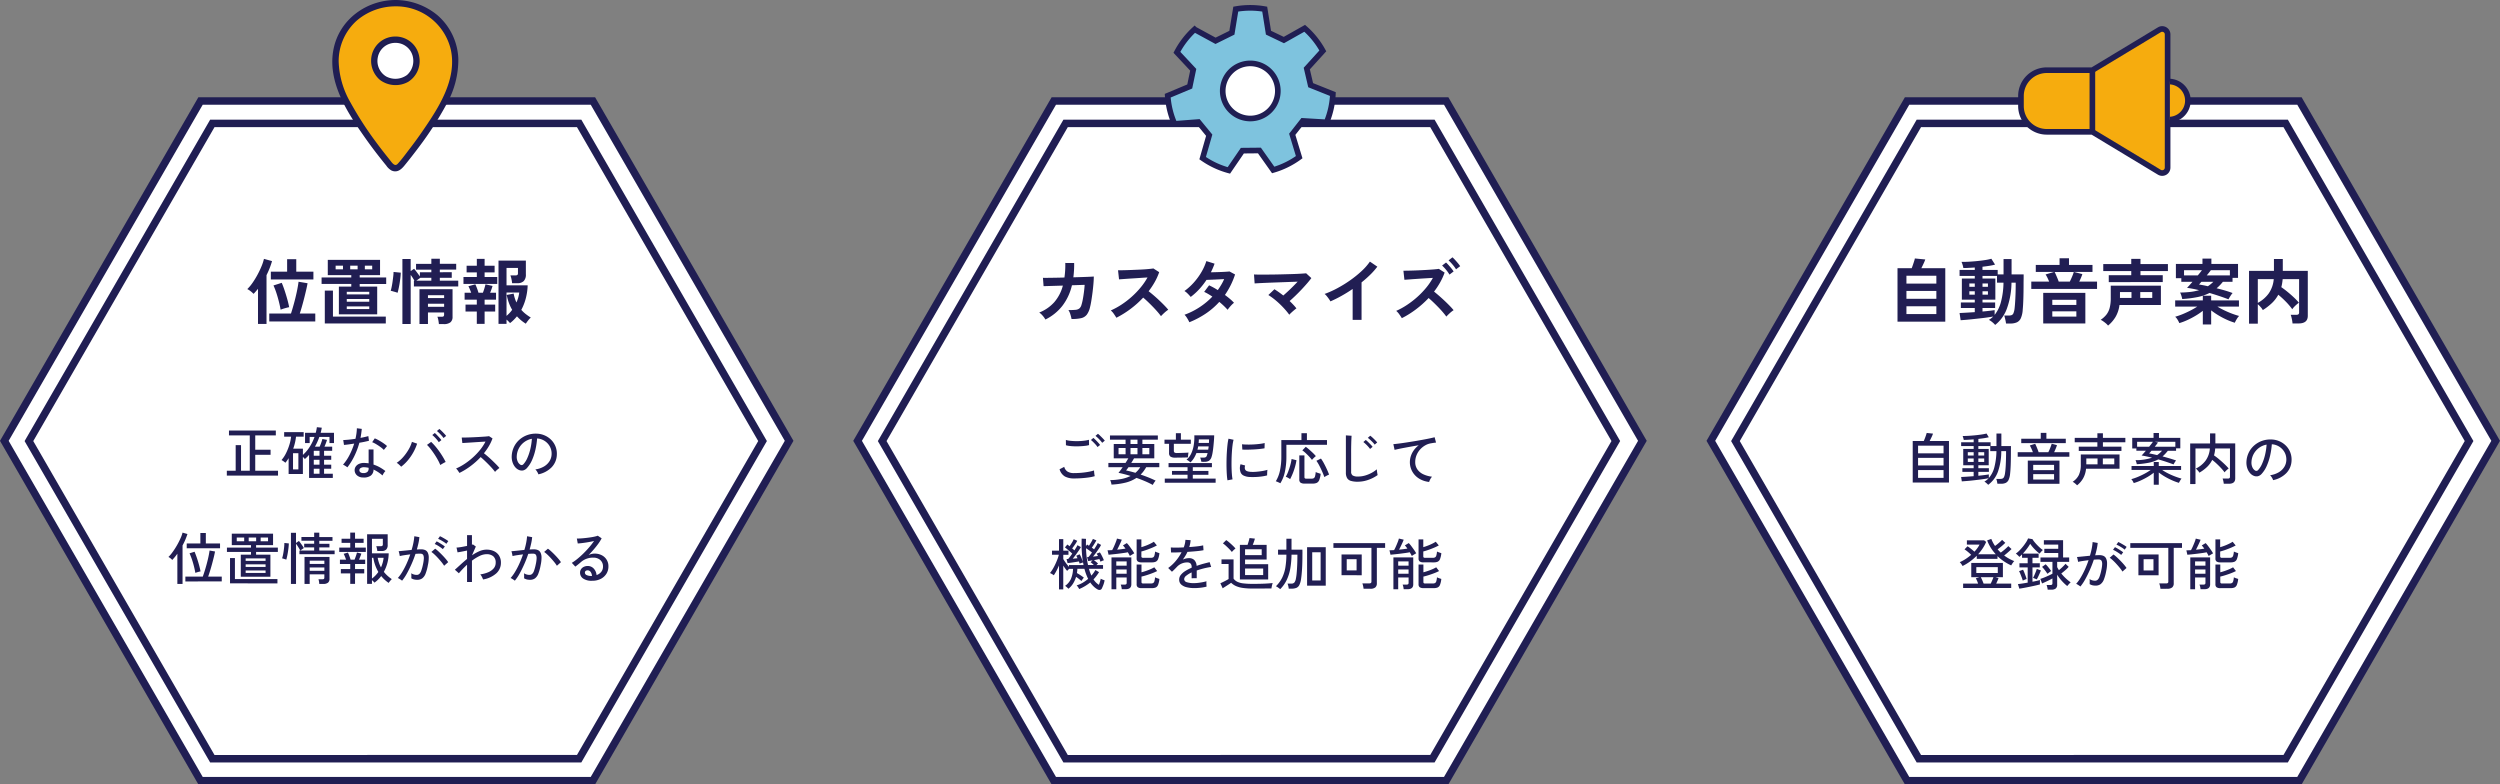
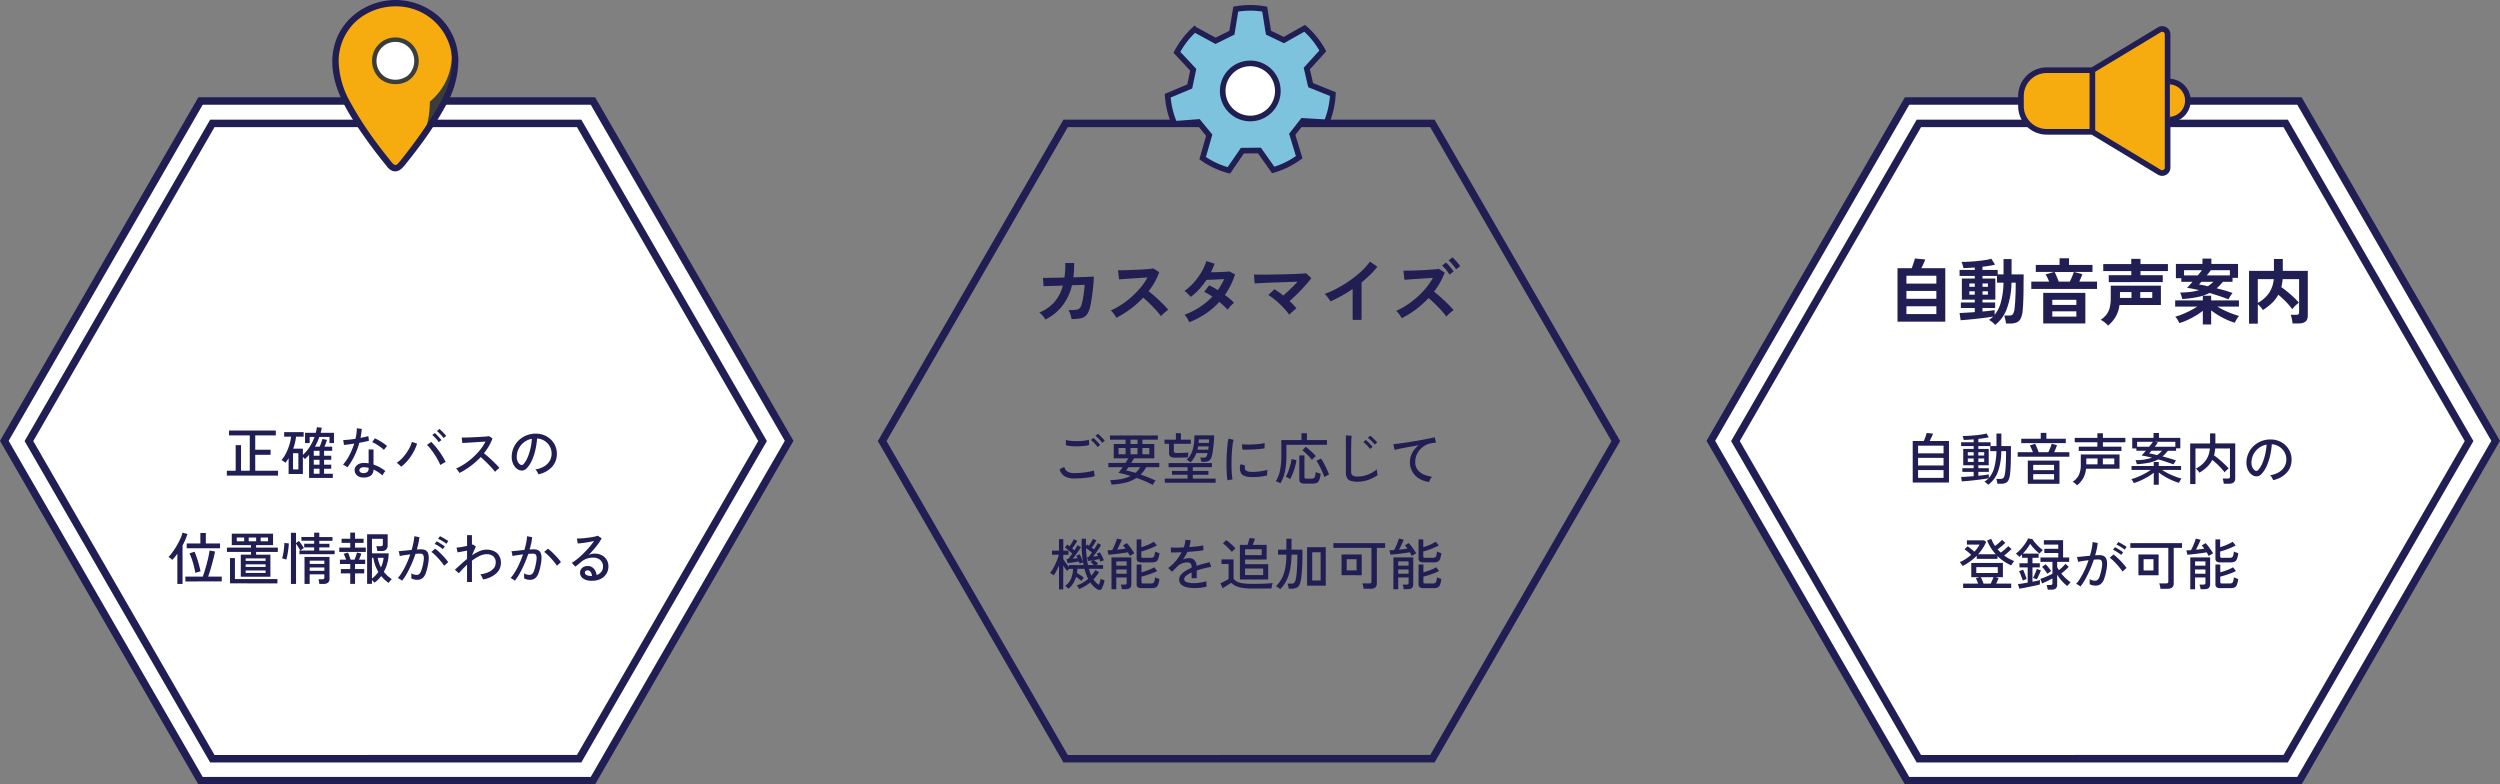
<svg xmlns="http://www.w3.org/2000/svg" width="665.094" height="208.685" viewBox="0 0 665.094 208.685">
  <rect x="0" y="0" width="665.094" height="208.685" fill="#808080" stroke="none" />
  <g id="グループ_2594" data-name="グループ 2594" transform="translate(-12124.846 477.528)">
    <path id="パス_2362" data-name="パス 2362" d="M65.44,192.282l-52.2-90.406,52.2-90.407H169.833l41.322,71.572,2.719,4.709,8.156,14.126-52.2,90.406Z" transform="translate(12112.756 -462.125)" fill="#fff" stroke="#201e53" stroke-width="2" />
    <path id="パス_2363" data-name="パス 2363" d="M62.037,180.491,13.244,95.981,62.037,11.469h97.585l38.627,66.9,2.541,4.4,7.624,13.205-48.792,84.511Z" transform="translate(12119.298 -456.167)" fill="none" stroke="#201e53" stroke-width="2" />
    <g id="グループ_1186" data-name="グループ 1186" transform="translate(12038.5 -1072.278)">
      <path id="パス_815" data-name="パス 815" d="M16.931,1A15.979,15.979,0,0,0,2.782,9.214C-.5,15.575,1.16,22.272,4.449,28.19A105.084,105.084,0,0,0,15.085,43.573l.6.729a1.615,1.615,0,0,0,2.5,0l.6-.729A105.088,105.088,0,0,0,29.413,28.19C32.7,22.272,34.362,15.575,31.08,9.214A15.923,15.923,0,0,0,16.931,1" transform="translate(174.595 594.595)" fill="#f6ac0e" />
-       <path id="パス_816" data-name="パス 816" d="M16.525,0C8.9.052,1.944,5.1.357,12.7-1.456,21.377,3.988,29.6,8.738,36.345c1.225,1.741,2.5,3.445,3.82,5.12q.871,1.108,1.763,2.2a3.88,3.88,0,0,0,1.269,1.21c1.38.652,2.373-.272,3.184-1.265q1.946-2.385,3.79-4.85A88.093,88.093,0,0,0,29.9,27.38a23.742,23.742,0,0,0,3.132-11.97A15.874,15.874,0,0,0,27.6,4.023,17.327,17.327,0,0,0,16.525,0a.6.6,0,0,0,0,1.189A15.178,15.178,0,0,1,31.548,13.018c1.659,7.975-3.338,15.584-7.642,21.837q-1.691,2.456-3.513,4.817c-.976,1.269-1.934,2.6-3.02,3.783s-1.975-.341-2.615-1.131q-1.919-2.367-3.727-4.821a91.743,91.743,0,0,1-6.6-10.254,23.4,23.4,0,0,1-3.238-11.2A14.738,14.738,0,0,1,6.111,5.03,16.069,16.069,0,0,1,16.525,1.189a.6.6,0,0,0,0-1.189" transform="translate(175 595)" fill="#3b3c3c" />
+       <path id="パス_816" data-name="パス 816" d="M16.525,0C8.9.052,1.944,5.1.357,12.7-1.456,21.377,3.988,29.6,8.738,36.345c1.225,1.741,2.5,3.445,3.82,5.12q.871,1.108,1.763,2.2a3.88,3.88,0,0,0,1.269,1.21c1.38.652,2.373-.272,3.184-1.265q1.946-2.385,3.79-4.85a23.742,23.742,0,0,0,3.132-11.97A15.874,15.874,0,0,0,27.6,4.023,17.327,17.327,0,0,0,16.525,0a.6.6,0,0,0,0,1.189A15.178,15.178,0,0,1,31.548,13.018c1.659,7.975-3.338,15.584-7.642,21.837q-1.691,2.456-3.513,4.817c-.976,1.269-1.934,2.6-3.02,3.783s-1.975-.341-2.615-1.131q-1.919-2.367-3.727-4.821a91.743,91.743,0,0,1-6.6-10.254,23.4,23.4,0,0,1-3.238-11.2A14.738,14.738,0,0,1,6.111,5.03,16.069,16.069,0,0,1,16.525,1.189a.6.6,0,0,0,0-1.189" transform="translate(175 595)" fill="#3b3c3c" />
      <path id="パス_817" data-name="パス 817" d="M16.525,0C8.9.052,1.944,5.1.357,12.7-1.456,21.377,3.988,29.6,8.738,36.345c1.225,1.741,2.5,3.445,3.82,5.12q.871,1.108,1.763,2.2a3.88,3.88,0,0,0,1.269,1.21c1.38.652,2.373-.272,3.184-1.265q1.946-2.385,3.79-4.85A88.093,88.093,0,0,0,29.9,27.38a23.742,23.742,0,0,0,3.132-11.97A15.874,15.874,0,0,0,27.6,4.023,17.327,17.327,0,0,0,16.525,0a.6.6,0,0,0,0,1.189A15.178,15.178,0,0,1,31.548,13.018c1.659,7.975-3.338,15.584-7.642,21.837q-1.691,2.456-3.513,4.817c-.976,1.269-1.934,2.6-3.02,3.783s-1.975-.341-2.615-1.131q-1.919-2.367-3.727-4.821a91.743,91.743,0,0,1-6.6-10.254,23.4,23.4,0,0,1-3.238-11.2A14.738,14.738,0,0,1,6.111,5.03,16.069,16.069,0,0,1,16.525,1.189a.6.6,0,0,0,0-1.189" transform="translate(175 595)" fill="#201e53" stroke="#201e53" stroke-width="0.5" />
      <path id="パス_818" data-name="パス 818" d="M23.979,17.341a5.487,5.487,0,0,0-5.6,5.561,5.4,5.4,0,0,0,5.6,5.665,5.339,5.339,0,0,0,5.6-5.665,5.483,5.483,0,0,0-5.6-5.561" transform="translate(167.546 587.969)" fill="#fff" />
      <path id="パス_819" data-name="パス 819" d="M23.569,16.341a6.168,6.168,0,0,0-5.9,4.268,6.418,6.418,0,0,0,1.974,6.846,6.682,6.682,0,0,0,7.205.481,6.269,6.269,0,0,0,2.837-6.414,6.149,6.149,0,0,0-6.111-5.182.6.6,0,0,0,0,1.189,4.947,4.947,0,0,1,4.8,3.526,5.277,5.277,0,0,1-1.537,5.458,5.469,5.469,0,0,1-5.8.445,5.064,5.064,0,0,1-2.416-5.188,4.963,4.963,0,0,1,4.955-4.24.6.6,0,0,0,0-1.189" transform="translate(167.957 588.375)" fill="#3b3c3c" />
-       <path id="パス_820" data-name="パス 820" d="M23.569,16.341a6.168,6.168,0,0,0-5.9,4.268,6.418,6.418,0,0,0,1.974,6.846,6.682,6.682,0,0,0,7.205.481,6.269,6.269,0,0,0,2.837-6.414,6.149,6.149,0,0,0-6.111-5.182.6.6,0,0,0,0,1.189,4.947,4.947,0,0,1,4.8,3.526,5.277,5.277,0,0,1-1.537,5.458,5.469,5.469,0,0,1-5.8.445,5.064,5.064,0,0,1-2.416-5.188,4.963,4.963,0,0,1,4.955-4.24.6.6,0,0,0,0-1.189" transform="translate(167.957 588.375)" fill="#201e53" stroke="#1e1d50" stroke-width="0.5" />
-       <rect id="長方形_4480" data-name="長方形 4480" width="33.052" height="45.092" transform="translate(175 595)" fill="none" />
    </g>
-     <path id="パス_6043" data-name="パス 6043" d="M-35.017,1.387V-7.961q-.3.361-.589.7t-.589.646a7.336,7.336,0,0,0-.77-.694,4.776,4.776,0,0,0-.9-.579,10.676,10.676,0,0,0,1.4-1.672,22.462,22.462,0,0,0,1.34-2.195,23.4,23.4,0,0,0,1.074-2.27,11.793,11.793,0,0,0,.618-1.9l2.147.589a19.083,19.083,0,0,1-.618,1.843q-.37.95-.846,1.9V1.387Zm3-.665V-1.387h5.776q.4-1.235.8-2.7t.722-2.955q.323-1.491.494-2.8l2.394.4q-.152.855-.4,1.919t-.532,2.176q-.285,1.112-.58,2.147T-23.9-1.387h4.123V.722ZM-31.6-10.45v-2.071h4.332v-3.325h2.432v3.325h4.56v2.071Zm2.6,8.037q-.19-1.083-.485-2.242t-.655-2.252a17.921,17.921,0,0,0-.76-1.947l2.2-.7q.4.931.77,2.052t.693,2.271q.323,1.149.513,2.156-.494.095-1.178.294A11.562,11.562,0,0,0-28.994-2.413Zm15.5,1.235V-8.55H-10.2v-.7h-7.9v-1.729h7.9v-.627h-6.251v-4.047H-2.546v4.047H-7.961v.627H-.912v1.729H-7.961v.7h4.655v7.372Zm-3.743,2.432v-8.74h2.166V-.57h14.06V1.254ZM-11.4-2.565h5.985v-.722H-11.4Zm0-1.957h5.985v-.722H-11.4Zm0-1.957h5.985v-.684H-11.4Zm.912-6.669h1.976v-.969h-1.976Zm-3.876,0h1.957v-.969h-1.957Zm7.771,0h1.957v-.969H-6.593ZM3.4,1.406V-15.9h2.2v3.23l.912-.627q.342.4.788,1t.751,1.035v-1.1H11.1v-.7H7.03v-1.539H11.1V-15.96h2.261v1.349h4.351v1.539H13.357v.7H16.53v1.482H13.357v.76h4.9v1.539H6.46v-1.539h.133q-.19-.342-.456-.76t-.532-.779V1.406Zm9.709.019Q13.072.969,12.967.4a4.571,4.571,0,0,0-.256-.931H13.87a.7.7,0,0,0,.5-.133.738.738,0,0,0,.123-.494v-.513H10.2V1.406H7.942V-7.866h8.8V-.513A1.812,1.812,0,0,1,16.179.95a2.757,2.757,0,0,1-1.8.475ZM2.109-6.9a4.5,4.5,0,0,0-.561-.2q-.352-.1-.7-.2t-.56-.133A10.6,10.6,0,0,0,.551-8.5q.133-.655.238-1.4t.18-1.416a10.4,10.4,0,0,0,.076-1.13l1.919.19q-.019.665-.114,1.472T2.622-9.2q-.133.779-.276,1.4T2.109-6.9ZM10.2-3.173H14.5V-3.99H10.2Zm0-2.318H14.5V-6.27H10.2Zm-3.1-4.636H11.1v-.76H8.17Zm21.869,11.5V-15.466h7.277v3.648a2.433,2.433,0,0,1-.57,1.8,2.318,2.318,0,0,1-1.691.561H32.585a8.123,8.123,0,0,0-.171-1.1,5.737,5.737,0,0,0-.285-.969H33.44a.976.976,0,0,0,.532-.114.538.538,0,0,0,.171-.475v-1.406H31.1v4.636h5.624a15.63,15.63,0,0,1-.485,3.42,13.742,13.742,0,0,1-1.206,3.1,8.568,8.568,0,0,0,1.149,1.092,14.283,14.283,0,0,0,1.378.96,4.654,4.654,0,0,0-.684.732q-.38.484-.646.9A10.65,10.65,0,0,1,33.877-.646,12.832,12.832,0,0,1,33,.323a8.652,8.652,0,0,1-.969.836A6.426,6.426,0,0,0,31.1.228v1.14Zm-5.776,0V-1.919h-3V-3.762h3V-5.073H19.95V-6.916H21.7q-.171-.475-.371-.95a7.732,7.732,0,0,0-.37-.779L22.8-9.158a11.237,11.237,0,0,1,.456,1.083q.247.665.38,1.159h1.178q.209-.532.4-1.159T25.5-9.158l1.881.437q-.114.4-.285.884t-.361.922H28.31v1.843H25.27v1.311h2.812v1.843H25.27V1.368ZM19.646-9.253V-11.1H23.2v-1.235H20.482V-14.1H23.2v-1.824H25.27V-14.1h2.66v1.767H25.27V-11.1h3.363v1.843ZM31.1-.76q.418-.361.8-.76a7.646,7.646,0,0,0,.7-.855,11.393,11.393,0,0,1-.874-1.862,13.3,13.3,0,0,1-.57-2.09L33-6.688a9.355,9.355,0,0,0,.741,2.356,9.008,9.008,0,0,0,.741-2.641H31.1Z" transform="translate(12228.5 -392.732)" fill="#211e53" />
    <path id="パス_6044" data-name="パス 6044" d="M-44.31.27V-1.02h2.355V-7.83h1.425v6.81h2.325v-9.39H-43.74v-1.305h12.465v1.305H-36.75V-6.6h4.08v1.35h-4.08v4.23h6.06V.27ZM-22.425.9V-5.25A9.956,9.956,0,0,1-23.55-4.125a3.2,3.2,0,0,0-.525-.555V-.15H-27.87V-4.365q-.2.33-.413.638t-.458.592a1.73,1.73,0,0,0-.285-.248q-.195-.143-.4-.278a2.4,2.4,0,0,0-.337-.195,8.521,8.521,0,0,0,1.193-1.808,14.393,14.393,0,0,0,.892-2.22,11.319,11.319,0,0,0,.465-2.2h-1.845v-1.2h5.19v1.2H-25.9a13.858,13.858,0,0,1-.75,3.2h2.58v1.65a9.953,9.953,0,0,0,1.808-2.138,12.958,12.958,0,0,0,1.282-2.633h-1.29V-8.37H-23.5v-2.745h2.85q.1-.375.172-.743t.128-.742l1.305.135q-.06.345-.135.682t-.165.668H-15.8V-8.37h-1.2v-1.635h-2.7q-.24.69-.532,1.335t-.638,1.245h1.26q.21-.48.42-1.072a10.078,10.078,0,0,0,.3-.967l1.23.24q-.09.33-.292.863t-.382.937h2.055v1.11h-2.16V-5.01h1.905v1.08h-1.905v1.305h1.905v1.08h-1.905v1.32h2.325V.9ZM-26.7-1.365h1.425v-4.32H-26.7Zm5.52,1.14h1.53v-1.32h-1.53Zm0-2.4h1.53V-3.93h-1.53Zm0-2.385h1.53V-6.315h-1.53ZM-8.055.78A2.4,2.4,0,0,1-9.727.173a1.836,1.836,0,0,1-.578-1.4,1.693,1.693,0,0,1,.323-.945,2.068,2.068,0,0,1,.9-.69A3.311,3.311,0,0,1-7.65-3.09q.27.015.54.038t.525.067v-3.69h1.3v4.02A9,9,0,0,1-3.6-1.92a11.979,11.979,0,0,1,1.485.99,2.935,2.935,0,0,0-.443.555A3.976,3.976,0,0,0-2.895.24,10.163,10.163,0,0,0-5.28-1.335,1.964,1.964,0,0,1-6.03.293,3.161,3.161,0,0,1-8.055.78Zm-4.185-2.7a3.73,3.73,0,0,0-.315-.232q-.21-.143-.442-.278a2.582,2.582,0,0,0-.4-.2,12.472,12.472,0,0,0,1.71-2.535,18.38,18.38,0,0,0,1.26-3.075q-.84.135-1.568.233t-1.147.128l-.2-1.3q.555-.015,1.425-.1t1.83-.232q.165-.72.263-1.425a12.021,12.021,0,0,0,.112-1.38l1.305.165q-.06.6-.142,1.207t-.2,1.193q.6-.12,1.14-.24t.945-.24l.165,1.245q-.465.12-1.132.262t-1.418.263a20.168,20.168,0,0,1-1.327,3.532A16.723,16.723,0,0,1-12.24-1.92Zm9.7-4.635a6.027,6.027,0,0,0-.877-.757q-.562-.413-1.17-.773A6.613,6.613,0,0,0-5.64-8.61l.69-1.02a7.658,7.658,0,0,1,.8.375q.45.24.922.533t.877.592a7.435,7.435,0,0,1,.66.54ZM-7.965-.39a1.579,1.579,0,0,0,1.02-.293,1.139,1.139,0,0,0,.36-.937V-1.8A7.147,7.147,0,0,0-7.74-1.95a1.681,1.681,0,0,0-.945.2.685.685,0,0,0-.36.563.663.663,0,0,0,.263.57A1.275,1.275,0,0,0-7.965-.39ZM2.07-2.085a6.746,6.746,0,0,0-.54-.54A3.851,3.851,0,0,0,.885-3.12,9.043,9.043,0,0,0,2.678-4.733a12.689,12.689,0,0,0,1.41-1.995A8.681,8.681,0,0,0,4.935-8.7l1.38.48A12.874,12.874,0,0,1,5.34-5.97,13.436,13.436,0,0,1,3.9-3.848,11.077,11.077,0,0,1,2.07-2.085Zm10.41-.45A11.712,11.712,0,0,0,11.828-3.9q-.412-.75-.915-1.507T9.9-6.818A9.35,9.35,0,0,0,8.94-7.89l1.11-.8a14.293,14.293,0,0,1,1.043,1.1q.547.638,1.073,1.372t.975,1.478q.45.743.765,1.4-.24.1-.682.352T12.48-2.535Zm.855-7.185a5.493,5.493,0,0,0-.51-.653q-.315-.352-.645-.675a7.227,7.227,0,0,0-.6-.532l.66-.555q.24.2.592.54t.69.705a6.034,6.034,0,0,1,.517.615Zm-1.26,1.11a6.02,6.02,0,0,0-.5-.675q-.3-.36-.63-.69a6.608,6.608,0,0,0-.6-.54l.675-.54a6.627,6.627,0,0,1,.577.548q.338.352.668.72a7.151,7.151,0,0,1,.51.623Zm5.5,8.175q-.15-.225-.413-.608a2.632,2.632,0,0,0-.487-.562,14.626,14.626,0,0,0,2.31-1.26,18.411,18.411,0,0,0,2.2-1.717A17.261,17.261,0,0,0,23.1-6.608a12.7,12.7,0,0,0,1.41-2.168q-.69.045-1.567.1t-1.77.113q-.892.06-1.642.105t-1.185.075L18.18-9.84q.36,0,1.1-.015t1.642-.053q.908-.037,1.815-.09t1.635-.105q.727-.052,1.073-.113l.93.6a12.4,12.4,0,0,1-.952,2.025A15.5,15.5,0,0,1,24.09-5.67q.51.4,1.1.915T26.34-3.7q.57.548,1.065,1.05a10.608,10.608,0,0,1,.81.908,5.57,5.57,0,0,0-.607.472,4.942,4.942,0,0,0-.563.563,11.808,11.808,0,0,0-.757-.937q-.458-.518-1-1.065T24.21-3.765q-.54-.51-.99-.885a19.834,19.834,0,0,1-2.715,2.422A18.509,18.509,0,0,1,17.58-.435Zm21,.375a2.955,2.955,0,0,0-.323-.683,2.615,2.615,0,0,0-.487-.623,6.275,6.275,0,0,0,2.3-.78,4.314,4.314,0,0,0,1.462-1.4,3.627,3.627,0,0,0,.563-1.785,4,4,0,0,0-.248-1.658A4.008,4.008,0,0,0,41.01-8.31a4.168,4.168,0,0,0-1.253-.908A4.046,4.046,0,0,0,38.235-9.6,20.266,20.266,0,0,1,37.8-6.66a14.747,14.747,0,0,1-.892,2.76,7.8,7.8,0,0,1-1.342,2.13,2.019,2.019,0,0,1-1.058.675A1.923,1.923,0,0,1,33.39-1.23a2.658,2.658,0,0,1-1.02-.788,3.861,3.861,0,0,1-.69-1.312,4.68,4.68,0,0,1-.195-1.65,6.233,6.233,0,0,1,.622-2.43,6.013,6.013,0,0,1,1.478-1.912,6.421,6.421,0,0,1,2.13-1.215,6.689,6.689,0,0,1,2.565-.337,5.659,5.659,0,0,1,2.04.495A5.573,5.573,0,0,1,42.015-9.2,5.223,5.223,0,0,1,43.147-7.44a5.266,5.266,0,0,1,.338,2.22,5.008,5.008,0,0,1-1.4,3.3A6.828,6.828,0,0,1,38.58-.06Zm-4.8-2.565a.668.668,0,0,0,.39.1A.632.632,0,0,0,34.6-2.76a5.887,5.887,0,0,0,1.057-1.68,13.751,13.751,0,0,0,.788-2.385,16.114,16.114,0,0,0,.4-2.685,4.788,4.788,0,0,0-2.025.87,4.981,4.981,0,0,0-1.41,1.62,4.85,4.85,0,0,0-.585,2.1,2.955,2.955,0,0,0,.24,1.432A1.922,1.922,0,0,0,33.78-2.625Zm-91.245,31.72v-8.04A13.689,13.689,0,0,1-58.83,22.72a3.453,3.453,0,0,0-.472-.442,2.849,2.849,0,0,0-.547-.353,8.086,8.086,0,0,0,.907-1.028q.472-.622.93-1.35t.847-1.478q.39-.75.675-1.433a7.825,7.825,0,0,0,.4-1.192l1.305.375a17.434,17.434,0,0,1-1.305,3.045v10.23Zm2.13-.66v-1.29H-50.7q.36-1.005.713-2.2t.645-2.423q.292-1.23.442-2.31l1.455.255q-.135.735-.353,1.613t-.465,1.792q-.248.915-.51,1.763t-.5,1.507h3.615v1.29Zm.36-8.82V18.34h3.63V15.55h1.455v2.79h3.78v1.275Zm2.295,6.54a24.345,24.345,0,0,0-.653-2.767,18.738,18.738,0,0,0-.892-2.437l1.335-.42q.315.75.615,1.635t.555,1.808q.255.922.42,1.792-.165.03-.435.1t-.533.15Q-52.53,26.1-52.68,26.155Zm12.09,1.035V21.31h2.715v-.72h-6.4V19.435h6.4v-.66H-42.99V15.73h10.98v3.045h-4.515v.66h5.79V20.59h-5.79v.72h3.81v5.88Zm-2.865,1.755V22.21h1.305v5.6h11.31v1.14ZM-39.3,24.58H-34v-.69h-5.3Zm0,1.6H-34V25.51h-5.3Zm0-3.21H-34v-.66h-5.3Zm-2.37-5.22h1.98v-1h-1.98Zm3.18,0h1.98v-1h-1.98Zm3.18,0h1.965v-1H-35.31Zm8.055,11.34V15.49h1.35V18.2l.78-.54q.225.285.48.637t.48.683a5.091,5.091,0,0,1,.345.57l-.945.66h3.69v-.84H-23.73v-.96h2.655v-.8h-3.39v-.99h3.39V15.46h1.365v1.17h3.51v.99h-3.51v.8h2.7v.96h-2.7v.84h4.08v.975h-9.36v-.975h.225q-.195-.375-.525-.908T-25.9,18.4V29.095Zm3.615,0V21.91h6.645v5.805a1.289,1.289,0,0,1-.4,1.05,1.889,1.889,0,0,1-1.222.33h-1.1q-.015-.285-.068-.63a2.9,2.9,0,0,0-.157-.615h1.065a.609.609,0,0,0,.412-.1.55.55,0,0,0,.1-.382v-.825h-3.9v2.55Zm-4.845-6.45q-.1-.045-.337-.12l-.45-.142a2.12,2.12,0,0,0-.338-.083,7.486,7.486,0,0,0,.233-.87q.113-.525.195-1.132t.135-1.163Q-29,18.58-29,18.2l1.185.12q-.015.51-.083,1.132t-.173,1.252q-.1.63-.217,1.14T-28.485,22.645ZM-22.26,25.6h3.9v-.885h-3.9Zm0-1.83h3.9v-.855h-3.9Zm15.27,5.31V15.88h5.475v2.85a1.658,1.658,0,0,1-.39,1.215,1.612,1.612,0,0,1-1.185.39H-4.275a6.211,6.211,0,0,0-.113-.682,3.383,3.383,0,0,0-.172-.593h1.185a.713.713,0,0,0,.435-.105.47.47,0,0,0,.135-.39v-1.47H-5.7v3.87h4.455a10.63,10.63,0,0,1-1.29,4.92,8.311,8.311,0,0,0,.975,1.042,10.293,10.293,0,0,0,1.14.892,5.066,5.066,0,0,0-.428.465,5.618,5.618,0,0,0-.412.54A9.093,9.093,0,0,1-3.24,27a9.072,9.072,0,0,1-.817.938,7.667,7.667,0,0,1-.968.817q-.105-.12-.3-.323a4.727,4.727,0,0,0-.375-.352v1Zm-4.485,0V26.29h-2.5V25.135h2.5V23.8H-14.22V22.645h1.635q-.135-.405-.315-.847a6.736,6.736,0,0,0-.33-.713l1.14-.33q.18.375.39.938t.315.953h1.05q.18-.435.375-1a8.326,8.326,0,0,0,.27-.907l1.17.285q-.1.345-.277.788t-.352.833H-7.5V23.8h-2.7v1.335h2.445V26.29H-10.2v2.79ZM-14.4,20.59V19.435h2.925v-1.26h-2.31v-1.11h2.31v-1.62H-10.2v1.62h2.28v1.11H-10.2v1.26h2.865V20.59Zm8.7,7.08A7.436,7.436,0,0,0-4,25.915,10.97,10.97,0,0,1-5.34,22.15H-5.7Zm2.4-2.97a8.34,8.34,0,0,0,.7-2.55H-4.17a8.744,8.744,0,0,0,.337,1.327A8.07,8.07,0,0,0-3.3,24.7Zm5.61,3.54A2.229,2.229,0,0,0,2,28q-.225-.15-.457-.292a1.334,1.334,0,0,0-.368-.173,10.581,10.581,0,0,0,1.215-1.673,21.274,21.274,0,0,0,1.14-2.19q.54-1.193.96-2.437-.81.1-1.568.217a12.328,12.328,0,0,0-1.223.233q-.015-.135-.067-.4t-.12-.525a2.881,2.881,0,0,0-.113-.368q.525-.045,1.485-.142l1.965-.2a18.321,18.321,0,0,0,.48-1.9,15.044,15.044,0,0,0,.24-1.74l1.35.24a12.1,12.1,0,0,1-.24,1.567q-.18.833-.435,1.718.7-.045,1.155-.045a2.617,2.617,0,0,1,1.028.188,1.419,1.419,0,0,1,.7.653,2.934,2.934,0,0,1,.285,1.29A9.208,9.208,0,0,1,9.18,24.1a12.036,12.036,0,0,1-.623,2.28,2.778,2.778,0,0,1-.885,1.238A2.243,2.243,0,0,1,6.33,28a3.591,3.591,0,0,1-.81-.09,2.448,2.448,0,0,1-.75-.315q.015-.27.015-.675a3.93,3.93,0,0,0-.045-.66,2.736,2.736,0,0,0,1.455.435,1.036,1.036,0,0,0,.69-.24,2.131,2.131,0,0,0,.525-.862,12.058,12.058,0,0,0,.48-1.763,8.806,8.806,0,0,0,.21-1.485,2.008,2.008,0,0,0-.113-.84.67.67,0,0,0-.352-.375,1.408,1.408,0,0,0-.525-.09q-.24,0-.555.015T5.88,21.1q-.465,1.4-1.065,2.753t-1.237,2.5A12.235,12.235,0,0,1,2.31,28.24ZM13.5,24.265a8.344,8.344,0,0,0-.668-.937q-.428-.532-.922-1.073t-.967-.983a6.738,6.738,0,0,0-.833-.682l1.005-.87a8.285,8.285,0,0,1,.877.72q.487.45.99.967t.93,1.02a8.366,8.366,0,0,1,.667.878Zm-.345-4.425a6.655,6.655,0,0,0-.653-.5q-.383-.262-.788-.5a7.078,7.078,0,0,0-.72-.368l.51-.7a5.647,5.647,0,0,1,.7.375q.42.255.833.525t.653.465Zm.93-1.41a5.387,5.387,0,0,0-.668-.5q-.4-.255-.8-.48a5.683,5.683,0,0,0-.72-.345l.495-.705a7.348,7.348,0,0,1,.713.36q.427.24.847.495a6.083,6.083,0,0,1,.66.45ZM19.6,28.585v-4.6q-.63.585-1.185,1.17t-.99,1.11l-1.065-.945q.69-.615,1.515-1.372T19.6,22.45V20.215q-.7.15-1.4.285t-1.132.195L16.8,19.42a5.9,5.9,0,0,0,.728-.06q.458-.06,1-.165t1.073-.21V16.12H20.9v2.55a1.016,1.016,0,0,0,.255-.09l.78.57-1.02,2.34A11.608,11.608,0,0,1,22.853,20.4a4.809,4.809,0,0,1,1.927-.428,4.589,4.589,0,0,1,1.973.405,3.179,3.179,0,0,1,1.358,1.177,3.476,3.476,0,0,1,.5,1.913,3.757,3.757,0,0,1-1.215,2.805,6.96,6.96,0,0,1-3.54,1.635,4.408,4.408,0,0,0-.308-.7,3.427,3.427,0,0,0-.427-.653,7.971,7.971,0,0,0,2.122-.57,3.863,3.863,0,0,0,1.448-1.035,2.247,2.247,0,0,0,.525-1.485,2.121,2.121,0,0,0-.66-1.74,2.711,2.711,0,0,0-1.77-.54,4.37,4.37,0,0,0-1.882.488,11.806,11.806,0,0,0-2,1.238v5.67ZM32.31,28.24A2.229,2.229,0,0,0,32,28q-.225-.15-.458-.292a1.334,1.334,0,0,0-.368-.173,10.581,10.581,0,0,0,1.215-1.673,21.275,21.275,0,0,0,1.14-2.19q.54-1.193.96-2.437-.81.1-1.568.217a12.328,12.328,0,0,0-1.222.233q-.015-.135-.067-.4t-.12-.525A2.881,2.881,0,0,0,31.4,20.4q.36-.03.915-.083t1.215-.128q.66-.075,1.32-.135a18.32,18.32,0,0,0,.48-1.9,15.044,15.044,0,0,0,.24-1.74l1.35.24a12.1,12.1,0,0,1-.24,1.567q-.18.833-.435,1.718.7-.045,1.155-.045a2.617,2.617,0,0,1,1.028.188,1.419,1.419,0,0,1,.7.653,2.916,2.916,0,0,1,.285,1.282A9.35,9.35,0,0,1,39.18,24.1a12.036,12.036,0,0,1-.623,2.28,2.778,2.778,0,0,1-.885,1.238A2.243,2.243,0,0,1,36.33,28a3.591,3.591,0,0,1-.81-.09,2.448,2.448,0,0,1-.75-.315q.015-.27.015-.675a3.93,3.93,0,0,0-.045-.66,2.736,2.736,0,0,0,1.455.435,1.065,1.065,0,0,0,.7-.24,2.027,2.027,0,0,0,.525-.862,12.9,12.9,0,0,0,.472-1.763,8.806,8.806,0,0,0,.21-1.485,2.008,2.008,0,0,0-.112-.84.67.67,0,0,0-.352-.375,1.408,1.408,0,0,0-.525-.09q-.24,0-.555.015t-.675.045q-.465,1.4-1.065,2.753t-1.237,2.5A12.235,12.235,0,0,1,32.31,28.24ZM43.5,24.265a8.344,8.344,0,0,0-.667-.937q-.427-.532-.923-1.073t-.967-.983a6.737,6.737,0,0,0-.833-.682l1.005-.87a8.285,8.285,0,0,1,.877.72q.488.45.99.967t.93,1.02a8.366,8.366,0,0,1,.667.878Zm9.4,3.99a3.976,3.976,0,0,1-2.452-.615,1.858,1.858,0,0,1-.787-1.515,1.651,1.651,0,0,1,.285-.975,1.808,1.808,0,0,1,.75-.615,2.343,2.343,0,0,1,.975-.21,2.129,2.129,0,0,1,1.627.682,2.951,2.951,0,0,1,.758,1.733,2.694,2.694,0,0,0,1.215-.817,2.19,2.19,0,0,0,.495-1.478,2.217,2.217,0,0,0-1.215-2.04,2.793,2.793,0,0,0-1.32-.3,4.83,4.83,0,0,0-3.27,1.125q-.27.24-.72.608t-.84.653l-.93-1A12.841,12.841,0,0,0,48.99,22.4q.81-.66,1.612-1.455t1.522-1.635a18.5,18.5,0,0,0,1.26-1.635q-.63.15-1.44.292t-1.583.24q-.772.1-1.312.128l-.24-1.32q.405.015,1.013-.023t1.29-.113q.682-.075,1.335-.172t1.17-.218a4.7,4.7,0,0,0,.757-.225l1.035.7a11.091,11.091,0,0,1-.892,1.433q-.548.758-1.208,1.523T51.945,21.4a4.042,4.042,0,0,1,.765-.27,3.337,3.337,0,0,1,.81-.1,4.058,4.058,0,0,1,1.92.435,3.237,3.237,0,0,1,1.77,2.985,3.575,3.575,0,0,1-.548,1.958,3.8,3.8,0,0,1-1.515,1.358A4.858,4.858,0,0,1,52.9,28.255ZM52.65,26.98h.18a1.986,1.986,0,0,0-.36-1.08.957.957,0,0,0-.8-.42.818.818,0,0,0-.517.158.545.545,0,0,0-.2.457.708.708,0,0,0,.39.615A2.8,2.8,0,0,0,52.65,26.98Z" transform="translate(12229.5 -351.278)" fill="#211e53" />
-     <path id="パス_2362-2" data-name="パス 2362" d="M65.44,192.282l-52.2-90.406,52.2-90.407H169.833l41.322,71.572,2.719,4.709,8.156,14.126-52.2,90.406Z" transform="translate(12339.756 -462.125)" fill="#fff" stroke="#201e53" stroke-width="2" />
    <path id="パス_2363-2" data-name="パス 2363" d="M62.037,180.491,13.244,95.981,62.037,11.469h97.585l38.627,66.9,2.541,4.4,7.624,13.205-48.792,84.511Z" transform="translate(12346.298 -456.167)" fill="none" stroke="#201e53" stroke-width="2" />
    <g id="グループ_1182" data-name="グループ 1182" transform="translate(-1639.721 -1822.487)">
      <path id="パス_2237" data-name="パス 2237" d="M95.573,86.922,94.543,82.5l4.265-4.7a22.189,22.189,0,0,0-4.82-6.009l-5.543,3.126-4.094-1.963-1-6.266a22.177,22.177,0,0,0-7.7,0L74.62,72.967l-4.349,2.151-5.58-3.035a22.17,22.17,0,0,0-4.7,6.1l4.344,4.644-.93,4.442-5.86,2.454a22.179,22.179,0,0,0,1.819,7.486l6.343-.483,2.881,3.507-1.752,6.1a22.181,22.181,0,0,0,6.978,3.264l3.595-5.255,4.537-.044,3.664,5.182a22.171,22.171,0,0,0,6.913-3.4l-1.85-6.094,2.8-3.566,6.34.385a22.174,22.174,0,0,0,1.672-7.52Z" transform="translate(14017.677 1280.697)" fill="#7ec3de" stroke="#201e53" stroke-miterlimit="10" stroke-width="1.5" />
      <path id="パス_2241" data-name="パス 2241" d="M7.332,0A7.332,7.332,0,1,1,0,7.332,7.332,7.332,0,0,1,7.332,0Z" transform="translate(14089.857 1361.823)" fill="#fff" stroke="#201e53" stroke-width="1.5" />
    </g>
    <path id="パス_6045" data-name="パス 6045" d="M-53.542.209a5.218,5.218,0,0,0-.694-.988,4.691,4.691,0,0,0-.94-.874A10.45,10.45,0,0,0-51.2-4.38a10.919,10.919,0,0,0,2.308-4.436l-5.13.152-.171-2.223q.247.019,1.083.009t2.052-.028q1.216-.019,2.584-.057a23.3,23.3,0,0,0,.228-3.876l2.356.019q.019,1.007-.038,1.957t-.171,1.843q1.33-.038,2.489-.076t1.948-.076q.788-.038,1-.057,0,.8-.095,1.919T-41-7q-.152,1.187-.323,2.233t-.342,1.691a5.246,5.246,0,0,1-.864,2,2.66,2.66,0,0,1-1.5.922,10.506,10.506,0,0,1-2.555.219,9.864,9.864,0,0,0-.295-1.178,4.384,4.384,0,0,0-.542-1.2,15.988,15.988,0,0,0,1.9-.057,1.873,1.873,0,0,0,1.035-.38,1.943,1.943,0,0,0,.542-.931,12.562,12.562,0,0,0,.361-1.5q.171-.912.3-1.928t.19-1.91l-3.382.114A14.316,14.316,0,0,1-49.049-3.4,12.938,12.938,0,0,1-53.542.209Zm18.886-.475q-.247-.418-.656-1.007a4.528,4.528,0,0,0-.826-.931,19.8,19.8,0,0,0,2.85-1.558,22.5,22.5,0,0,0,2.726-2.1,22.915,22.915,0,0,0,2.375-2.47,17.156,17.156,0,0,0,1.815-2.651q-.931.057-2.043.133t-2.2.142q-1.092.067-1.976.133l-1.358.1-.266-2.413q.475,0,1.425-.019t2.128-.066q1.178-.048,2.347-.1t2.109-.142q.94-.086,1.4-.162l1.539.988a15.7,15.7,0,0,1-1.178,2.613,20.213,20.213,0,0,1-1.634,2.46q.665.513,1.415,1.159t1.472,1.33q.722.684,1.33,1.311t1.007,1.121a7.63,7.63,0,0,0-1.007.788q-.532.485-.931.922a14.86,14.86,0,0,0-.931-1.169q-.57-.655-1.226-1.33t-1.32-1.311q-.665-.636-1.254-1.13a25.231,25.231,0,0,1-3.42,3.059A24.961,24.961,0,0,1-34.656-.266Zm19.418,1.2a10.388,10.388,0,0,0-.608-1.112,4.469,4.469,0,0,0-.684-.883,19.178,19.178,0,0,0,4-2A19.159,19.159,0,0,0-9.12-5.89q-.57-.38-1.121-.7A10.73,10.73,0,0,0-11.3-7.144l1.311-1.748A19.767,19.767,0,0,1-7.676-7.619q.494-.7.931-1.435a12.249,12.249,0,0,0,.76-1.491q-.8.038-1.72.085t-1.719.076q-.8.029-1.254.047a19.56,19.56,0,0,1-1.881,2.422A17.211,17.211,0,0,1-14.877-5.8a10.958,10.958,0,0,0-.8-.874,4.136,4.136,0,0,0-.874-.7,15.14,15.14,0,0,0,2.5-2.261,17.267,17.267,0,0,0,2.033-2.793,13.854,13.854,0,0,0,1.3-2.907l2.185.684q-.209.589-.456,1.168t-.532,1.13q.836-.019,1.814-.048t1.834-.076q.855-.047,1.311-.1l1.482.8A20.434,20.434,0,0,1-4.256-8.9a22,22,0,0,1-1.52,2.575q.722.532,1.358,1.073A10.3,10.3,0,0,1-3.363-4.237a4.586,4.586,0,0,0-.6.532q-.333.342-.627.7a7.109,7.109,0,0,0-.466.627A20.2,20.2,0,0,0-7.277-4.484a19.5,19.5,0,0,1-3.6,3.116A23.567,23.567,0,0,1-15.238.931Zm26.581-2A17.472,17.472,0,0,0,10.2-2.48q-.665-.75-1.425-1.473T7.239-5.282A15.775,15.775,0,0,0,5.776-6.308L7.391-7.847q.551.342,1.159.769t1.2.9q.57-.494,1.245-1.121t1.34-1.292Q13-9.253,13.566-9.861l-2.422.086-2.736.1q-1.4.048-2.66.1t-2.223.1q-.96.048-1.4.085L1.957-11.78q.646.038,1.758.038t2.489-.01q1.377-.009,2.831-.047t2.793-.076q1.339-.038,2.394-.1t1.606-.114l1.387,1.273q-.456.627-1.131,1.406T14.621-7.79q-.789.836-1.615,1.634T11.438-4.712q.513.494.978.988a12.069,12.069,0,0,1,.826.969q-.247.171-.608.475t-.712.627A7.067,7.067,0,0,0,11.343-1.064ZM28.2.3V-7.923q-1.444.988-2.954,1.833a32.847,32.847,0,0,1-2.955,1.473,6.663,6.663,0,0,0-.418-.665q-.266-.38-.56-.741a3.245,3.245,0,0,0-.58-.57,24.908,24.908,0,0,0,3.42-1.539,33.154,33.154,0,0,0,3.41-2.109,28.642,28.642,0,0,0,3.011-2.432A15.2,15.2,0,0,0,32.794-15.2l1.976,1.349a19.308,19.308,0,0,1-1.89,2.138,30.308,30.308,0,0,1-2.309,2.042V.3ZM41.287-.152q-.247-.418-.665-1.007a4.739,4.739,0,0,0-.836-.931,19.281,19.281,0,0,0,2.85-1.568,23.859,23.859,0,0,0,2.726-2.1,22.264,22.264,0,0,0,2.375-2.461,17.156,17.156,0,0,0,1.814-2.65l-2.043.123q-1.111.067-2.2.142t-1.976.142l-1.359.1-.266-2.413q.475,0,1.425-.019t2.128-.066q1.178-.047,2.356-.114t2.118-.143q.941-.076,1.4-.152l1.539.988a17.1,17.1,0,0,1-1.187,2.6A19.787,19.787,0,0,1,49.856-7.22q.665.532,1.406,1.178t1.463,1.33q.722.684,1.33,1.311T55.062-2.28a7.578,7.578,0,0,0-1,.779q-.522.475-.94.931-.361-.513-.922-1.169t-1.216-1.33q-.656-.675-1.32-1.311T48.412-5.51a26.5,26.5,0,0,1-3.42,3.05A24.526,24.526,0,0,1,41.287-.152ZM53.96-11.742a8.785,8.785,0,0,0-.921-1.3A11.751,11.751,0,0,0,52-14.155l1.045-.8a7.519,7.519,0,0,1,.665.675q.4.446.779.912a6.632,6.632,0,0,1,.57.788Zm1.748-1.406a9.226,9.226,0,0,0-.94-1.282,11.131,11.131,0,0,0-1.055-1.093l1.045-.817a8.606,8.606,0,0,1,.684.684q.4.437.779.893a8.4,8.4,0,0,1,.589.779Z" transform="translate(12456.5 -392.732)" fill="#211e53" />
    <path id="パス_6046" data-name="パス 6046" d="M-45.915-.51a5.041,5.041,0,0,1-2.423-.517A3.253,3.253,0,0,1-49.77-2.955l1.245-.645a2.058,2.058,0,0,0,.84,1.237,3.129,3.129,0,0,0,1.77.428q.975,0,1.98-.09t1.882-.255A10.676,10.676,0,0,0-40.6-2.64q0,.15.03.465t.075.615a2.859,2.859,0,0,0,.09.435,9.52,9.52,0,0,1-1.5.33q-.9.135-1.935.21T-45.915-.51Zm-2.16-8.835-.015-1.41a5.329,5.329,0,0,0,1.02.21q.615.075,1.335.1t1.433-.015q.712-.037,1.327-.127a7.5,7.5,0,0,0,1.02-.21l.03,1.41a5.564,5.564,0,0,1-.99.195q-.615.075-1.335.113t-1.44.023q-.72-.015-1.35-.09A6.4,6.4,0,0,1-48.075-9.345Zm9.645-.645a7.149,7.149,0,0,0-.525-.653q-.315-.353-.653-.668t-.608-.525l.66-.555a6.32,6.32,0,0,1,.592.525q.353.345.7.7a6.935,6.935,0,0,1,.525.6Zm-1.245,1.125a4.852,4.852,0,0,0-.51-.667q-.315-.352-.645-.675a7.227,7.227,0,0,0-.6-.533l.66-.555q.24.2.592.547t.682.712a6.515,6.515,0,0,1,.51.615Zm14.7,10.08A21.073,21.073,0,0,0-26.985.24q-1.125-.48-2.325-.9A9.209,9.209,0,0,1-32.243.608a19.548,19.548,0,0,1-3.713.517,2.749,2.749,0,0,0-.075-.4q-.06-.24-.135-.465a1.3,1.3,0,0,0-.15-.33,16.741,16.741,0,0,0,3.06-.308A9.891,9.891,0,0,0-30.87-1.17q-.87-.27-1.688-.48T-34.1-2.01q.24-.27.533-.668t.592-.832h-3.81V-4.635h4.56q.435-.69.75-1.23h-3.885v-3.81h3.15V-10.83H-36.36v-1.11h12.735v1.11h-4.11v1.155h3.165v3.81h-5.385l-.368.615q-.187.315-.382.615h7.47V-3.51h-3.48a11.359,11.359,0,0,1-.69,1.058,7.226,7.226,0,0,1-.8.908q1.065.36,2.1.773t1.9.848a1.86,1.86,0,0,0-.255.3q-.165.225-.308.465T-24.975,1.215Zm-4.62-3.225a5.824,5.824,0,0,0,1.29-1.5h-3.12q-.18.255-.345.48a4.815,4.815,0,0,1-.315.39q.525.1,1.162.263T-29.595-2.01ZM-34.08-6.945h1.875V-8.61H-34.08Zm3.18,0h1.86V-8.61H-30.9Zm3.165,0h1.845V-8.61h-1.845ZM-30.9-9.675h1.86V-10.83H-30.9ZM-21.78.63v-1.1h6.06v-1.02h-4.14v-1.02h4.14V-3.5h-5.055v-1.1H-9.24v1.1h-5.085v.99h4.155v1.02h-4.155v1.02H-8.25V.63Zm6.825-5.4a3.272,3.272,0,0,0-.5-.42A2.463,2.463,0,0,0-16-5.505a4.619,4.619,0,0,0,1.282-1.7,8.517,8.517,0,0,0,.66-2.28,13.54,13.54,0,0,0,.142-2.505h5.28q0,.525-.06,1.327t-.15,1.673q-.09.87-.217,1.613A7.811,7.811,0,0,1-9.345-6.2a1.877,1.877,0,0,1-.7,1,2.315,2.315,0,0,1-1.208.262,1.357,1.357,0,0,1-.263.008q-.173-.007-.323-.008h-.195q-.075-.3-.157-.607a2.777,2.777,0,0,0-.188-.518h.96a1.022,1.022,0,0,0,.548-.12.706.706,0,0,0,.278-.39q.045-.135.1-.315t.1-.375h-2.97a8.258,8.258,0,0,1-.675,1.365A5.56,5.56,0,0,1-14.955-4.77Zm-4.02-1.275a2.242,2.242,0,0,1-1.29-.277,1.147,1.147,0,0,1-.375-.983v-2.43h-1.215v-1.1h3.03v-1.71h1.335v1.71h2.64v1.1h-4.515v1.83a.6.6,0,0,0,.173.495,1.155,1.155,0,0,0,.667.135q.18,0,.63-.015l.968-.03q.517-.015.938-.037t.525-.037q-.03.12-.067.383t-.052.517q-.015.255-.03.375-.135.015-.562.03t-.968.023l-1.042.015Q-18.69-6.045-18.975-6.045Zm6.2-3.915h2.745q.015-.255.023-.495t.008-.45H-12.72q0,.24-.015.48T-12.78-9.96Zm-.3,1.785h2.85q.03-.21.068-.428a4.277,4.277,0,0,0,.052-.443H-12.9A6.724,6.724,0,0,1-13.08-8.175ZM-5.1-.015a13.828,13.828,0,0,1-.165-1.448q-.06-.863-.082-1.89t0-2.123q.022-1.095.09-2.145t.172-1.943a13.5,13.5,0,0,1,.255-1.522l1.35.285a10.5,10.5,0,0,0-.262,1.387q-.113.847-.18,1.86t-.09,2.085q-.022,1.073,0,2.07t.09,1.807A11.519,11.519,0,0,0-3.75-.27ZM.8-.9a4,4,0,0,1-1.65-.4,1.565,1.565,0,0,1-.81-1.013A3.131,3.131,0,0,1-1.62-4.29L-.4-3.96a1.849,1.849,0,0,0-.1.607,1.148,1.148,0,0,0,.113.487q.24.51,1.44.6a10.2,10.2,0,0,0,1.5-.023q.825-.067,1.62-.2a10.344,10.344,0,0,0,1.365-.315,4,4,0,0,0-.052.442q-.023.293-.03.585t-.008.458a12.506,12.506,0,0,1-1.582.3q-.833.105-1.62.128T.8-.9Zm-1.95-7.29L-1.23-9.6q.555.06,1.35.075t1.665-.03Q2.655-9.6,3.45-9.7A12,12,0,0,0,4.8-9.93l-.045,1.4q-.585.105-1.365.188T1.77-8.22q-.84.045-1.605.052T-1.155-8.19ZM8.97.765Q8.835.69,8.587.578t-.48-.21A2.708,2.708,0,0,0,7.755.24a8.883,8.883,0,0,0,1.1-2.8,17.331,17.331,0,0,0,.375-3.8v-4.365H14.58V-12.54h1.455v1.815h5.34v1.26h-10.8V-6.33a18.586,18.586,0,0,1-.405,4.065A9.316,9.316,0,0,1,8.97.765Zm6.495.09A1.924,1.924,0,0,1,14.333.608,1,1,0,0,1,14.01-.24V-6.645h1.365v5.76a.432.432,0,0,0,.113.33.583.583,0,0,0,.4.1h1.38a1.152,1.152,0,0,0,.608-.135A.865.865,0,0,0,18.2-1.1a5.927,5.927,0,0,0,.173-1.118,4.166,4.166,0,0,0,.638.255q.412.135.682.21a6.242,6.242,0,0,1-.382,1.673,1.372,1.372,0,0,1-.667.75,2.666,2.666,0,0,1-1.08.188ZM11.565-.33a4.919,4.919,0,0,0-.57-.36,3.02,3.02,0,0,0-.585-.27,9.259,9.259,0,0,0,.66-1.418q.315-.833.555-1.71a11.543,11.543,0,0,0,.33-1.6l1.305.33a14.6,14.6,0,0,1-.368,1.673A17.371,17.371,0,0,1,12.3-1.92,14.778,14.778,0,0,1,11.565-.33Zm9.1-.555q-.255-.75-.622-1.568T19.29-4.005a9.58,9.58,0,0,0-.735-1.2l1.215-.6a10.943,10.943,0,0,1,.788,1.275q.412.765.78,1.568T21.93-1.53a2.6,2.6,0,0,0-.39.165q-.24.12-.48.255T20.67-.885Zm-3.285-4.56a10.1,10.1,0,0,0-.742-.878q-.443-.472-.923-.923a7.494,7.494,0,0,0-.9-.735l.915-.945q.42.3.9.72t.953.87a10.3,10.3,0,0,1,.833.885,3.533,3.533,0,0,0-.36.3q-.21.2-.4.39A3.662,3.662,0,0,0,17.385-5.445ZM29.55.36A6.213,6.213,0,0,1,27.743.143a1.73,1.73,0,0,1-1.02-.758,2.862,2.862,0,0,1-.323-1.47V-11.97l1.515.105q-.015.24-.045.84T27.825-9.7q-.015.555-.023,1.222T27.8-7.065v4.74a1.153,1.153,0,0,0,.413,1.02,2.6,2.6,0,0,0,1.417.285,6.713,6.713,0,0,0,1.86-.262,8.711,8.711,0,0,0,1.725-.7,7.569,7.569,0,0,0,1.41-.96q.015.195.052.51t.09.607q.052.293.083.413A9.79,9.79,0,0,1,32.37-.135,8.379,8.379,0,0,1,29.55.36Zm4.515-9.87a5.172,5.172,0,0,0-.54-.637q-.33-.338-.668-.653a5.416,5.416,0,0,0-.622-.51l.645-.57a6.515,6.515,0,0,1,.615.51q.36.33.7.682t.54.593Zm-1.23,1.155a7.149,7.149,0,0,0-.525-.653q-.315-.352-.653-.667T31.05-10.2l.645-.555a6.32,6.32,0,0,1,.592.525q.353.345.7.7a5.217,5.217,0,0,1,.525.608ZM48.555.42a6.292,6.292,0,0,1-2.662-.885,5.192,5.192,0,0,1-1.815-1.868,5.082,5.082,0,0,1-.653-2.557,5.117,5.117,0,0,1,.255-1.553A5.727,5.727,0,0,1,44.467-8a5.825,5.825,0,0,1,1.327-1.342q-.93.15-1.89.322t-1.845.338q-.885.165-1.59.315t-1.11.255L39.03-9.63q.5-.045,1.35-.15t1.927-.27q1.073-.165,2.213-.352t2.212-.383q1.073-.195,1.928-.375t1.35-.315l.375,1.425q-.21.015-.533.06t-.728.12a4.51,4.51,0,0,0-1.627.563A5.452,5.452,0,0,0,46.125-8.19a5.13,5.13,0,0,0-.937,1.523A4.76,4.76,0,0,0,44.85-4.89a3.325,3.325,0,0,0,.6,2.01,4.022,4.022,0,0,0,1.612,1.29,7.537,7.537,0,0,0,2.257.615,3.145,3.145,0,0,0-.48.7A3,3,0,0,0,48.555.42ZM-49.92,29v-6.36q-.315.735-.668,1.41a11.715,11.715,0,0,1-.712,1.2,3.586,3.586,0,0,0-.51-.337,5.11,5.11,0,0,0-.51-.262,8.712,8.712,0,0,0,.728-1.043,13.767,13.767,0,0,0,.69-1.3q.323-.69.57-1.343a9.059,9.059,0,0,0,.368-1.178H-51.78V18.7h1.86V15.625h1.14V18.7h1.38v1.095h-1.38v1.14q.255.435.675,1.02a12.054,12.054,0,0,0,.84,1.05v-.48h3.87q-.03-.165-.06-.337t-.06-.353q-.18.045-.465.143t-.45.172q-.03-.12-.083-.27t-.112-.315q-.3.06-.728.128t-.877.135q-.45.068-.825.112t-.585.06l-.27-1.08h.42q.195-.21.487-.593t.607-.833q-.255-.255-.638-.585t-.743-.63q-.36-.3-.57-.45l.66-.765q.12.09.27.21t.3.255q.285-.39.622-.937a5.9,5.9,0,0,0,.487-.937l.945.42q-.135.27-.368.637t-.5.735q-.262.368-.487.653.165.15.322.278a3.566,3.566,0,0,1,.278.248q.27-.42.488-.78a5.418,5.418,0,0,0,.322-.6l.915.5a9.893,9.893,0,0,1-.57.93q-.375.555-.8,1.133t-.81,1.028l.675-.06q.33-.03.6-.06-.09-.21-.173-.375t-.157-.285l.9-.39a6.57,6.57,0,0,1,.48.99q.24.6.39,1.02-.21-1.32-.3-2.865t-.03-3.315l1.155.06q-.015.495-.022.975t.007.945l.3-.405a1.577,1.577,0,0,1,.24.15q.12.09.255.18.27-.39.577-.915a8.141,8.141,0,0,0,.472-.915l.93.4q-.2.375-.548.937t-.667,1q.165.105.315.218t.285.218q.33-.495.6-.945a5.113,5.113,0,0,0,.375-.72l.885.495a8.185,8.185,0,0,1-.547.93q-.368.555-.788,1.133t-.81,1.042q.345-.03.69-.075t.63-.09a4.774,4.774,0,0,0-.36-.615l.855-.345a3.947,3.947,0,0,1,.4.637q.21.4.4.8a6.292,6.292,0,0,1,.278.667,2.37,2.37,0,0,0-.45.165l-.465.21q-.045-.135-.12-.323t-.165-.382l-.652.142q-.383.083-.8.157.255.18.57.435a6.809,6.809,0,0,1,.525.465l-.435.405h1.77v1h-3.75q.135.495.3.945t.36.855q.3-.345.57-.72a6.944,6.944,0,0,0,.48-.765l.975.57a11.784,11.784,0,0,1-.7,1.02,10.422,10.422,0,0,1-.772.9A4.509,4.509,0,0,0-39.3,27.79q.15-.39.285-.833a6.371,6.371,0,0,0,.195-.8,2.13,2.13,0,0,0,.292.15q.2.09.42.173t.322.112a6.718,6.718,0,0,1-.322,1.185,10.068,10.068,0,0,1-.413.975.654.654,0,0,1-.48.382A.955.955,0,0,1-39.675,29a5.4,5.4,0,0,1-1.013-.757,6.717,6.717,0,0,1-.923-1.087,11.633,11.633,0,0,1-2.94,1.755,4.167,4.167,0,0,0-.285-.488,2.576,2.576,0,0,0-.39-.487,7.554,7.554,0,0,0,1.612-.7A9.529,9.529,0,0,0-42.165,26.2a13.322,13.322,0,0,1-.99-2.67H-45.03q-.015.285-.045.57t-.075.555q.465.27.975.6a9.03,9.03,0,0,1,.87.63,2.631,2.631,0,0,0-.225.27q-.135.18-.248.352l-.172.263q-.285-.255-.668-.555t-.757-.555a7.257,7.257,0,0,1-.787,1.77,5.3,5.3,0,0,1-1.253,1.4,5.825,5.825,0,0,0-.42-.405,3.119,3.119,0,0,0-.465-.36,4.487,4.487,0,0,0,1.575-1.9,7.416,7.416,0,0,0,.54-2.625H-47.22q-.165.15-.315.308t-.225.233q-.225-.255-.5-.63t-.525-.78V29Zm7.725-6.48h1.545a5.846,5.846,0,0,0-.855-.735l.51-.51-.653.113q-.308.052-.518.082l-.3-1.05h.18a1.385,1.385,0,0,0,.195-.015,4.9,4.9,0,0,0,.428-.51q.247-.33.517-.7-.33-.27-.78-.592t-.8-.548A22.11,22.11,0,0,0-42.195,22.525Zm6.24,6.45V20.5h5.28v7.155q0,1.3-1.515,1.3h-1.035a4.036,4.036,0,0,0-.1-.645,3.2,3.2,0,0,0-.18-.585h1.035a.678.678,0,0,0,.427-.1.486.486,0,0,0,.128-.39v-1.4h-2.76v3.135Zm8.055-.3a1.757,1.757,0,0,1-1.065-.24.96.96,0,0,1-.3-.8V22.4h1.29V24.46q.57-.15,1.208-.368t1.222-.472a7.937,7.937,0,0,0,.975-.495l.765,1a13.277,13.277,0,0,1-1.3.57q-.743.285-1.5.525t-1.372.375v1.425a.428.428,0,0,0,.1.315.608.608,0,0,0,.42.1h1.935a1.435,1.435,0,0,0,.63-.112.761.761,0,0,0,.345-.472,4.9,4.9,0,0,0,.18-1.065,3.313,3.313,0,0,0,.563.24q.352.12.593.195a5.7,5.7,0,0,1-.353,1.575,1.269,1.269,0,0,1-.63.7,2.559,2.559,0,0,1-1.012.172Zm0-6.855a1.757,1.757,0,0,1-1.065-.24.96.96,0,0,1-.3-.8v-5.07h1.26v2.07q.555-.165,1.178-.4t1.192-.518a7.684,7.684,0,0,0,.945-.533l.81.99a13.612,13.612,0,0,1-1.282.615q-.743.315-1.493.577t-1.35.413V20.2a.4.4,0,0,0,.105.308.674.674,0,0,0,.435.1h1.95a1.357,1.357,0,0,0,.63-.12A.794.794,0,0,0-24.54,20a4.9,4.9,0,0,0,.18-1.065,5.437,5.437,0,0,0,.563.233q.352.127.593.2a5.7,5.7,0,0,1-.353,1.575,1.269,1.269,0,0,1-.63.7,2.559,2.559,0,0,1-1.012.173Zm-3.165-1.695a4.407,4.407,0,0,0-.233-.458l-.307-.533q-.495.105-1.178.2t-1.417.188q-.735.09-1.4.157l-1.132.112-.27-1.185q.51,0,1.23-.045a10.582,10.582,0,0,0,.488-.982q.262-.593.487-1.17a6.534,6.534,0,0,0,.3-.922l1.275.3q-.105.315-.315.78t-.45.96q-.24.5-.465.915,1.26-.12,2.22-.285a8.828,8.828,0,0,0-.675-.855l1.035-.615a7.475,7.475,0,0,1,.675.8q.375.5.735,1.02a9.632,9.632,0,0,1,.57.908q-.12.06-.352.195t-.465.277Q-30.945,20.035-31.065,20.125ZM-34.68,22.7h2.76v-1.14h-2.76Zm0,2.13h2.76V23.71h-2.76ZM-13.9,28.66a8.425,8.425,0,0,1-2.07-.233,3.266,3.266,0,0,1-1.448-.727,1.7,1.7,0,0,1-.532-1.305,1.977,1.977,0,0,1,.435-1.238,4.59,4.59,0,0,1,1.193-1.042,11.342,11.342,0,0,1,1.688-.87V23.08a1.293,1.293,0,0,0-.278-.945,1.093,1.093,0,0,0-.712-.3,3.718,3.718,0,0,0-1.53.24,3.721,3.721,0,0,0-1.4.945q-.27.285-.645.66t-.675.63l-1-1a10.69,10.69,0,0,0,2-1.86A12.57,12.57,0,0,0-17.31,19.12q-.915.045-1.673.06t-1.132,0l-.06-1.335q.48.045,1.417.045t2.032-.06a7.8,7.8,0,0,0,.308-1.035,5.329,5.329,0,0,0,.128-.975l1.38.09a6.6,6.6,0,0,1-.36,1.83q1.155-.075,2.167-.195a12.553,12.553,0,0,0,1.538-.255l.09,1.29q-.42.09-1.1.172t-1.5.15q-.818.068-1.673.127a8.5,8.5,0,0,1-.555,1.043q-.33.532-.675,1.012a3.056,3.056,0,0,1,.8-.292,3.877,3.877,0,0,1,.833-.1,1.972,1.972,0,0,1,1.41.495,2.4,2.4,0,0,1,.63,1.56q.885-.315,1.792-.562t1.673-.427l.4,1.275a19.577,19.577,0,0,0-2.01.4q-.975.248-1.83.548v2.055H-14.64V24.49a6.758,6.758,0,0,0-1.433.878,1.239,1.239,0,0,0-.547.892.875.875,0,0,0,.682.825,5.783,5.783,0,0,0,1.943.255,9.36,9.36,0,0,0,1.065-.068q.585-.068,1.178-.18t1.073-.248a1.967,1.967,0,0,0-.03.4q0,.262.015.532t.03.435q0,.045,0,.06a11.558,11.558,0,0,1-1.62.292A14.6,14.6,0,0,1-13.9,28.66Zm12.105-2.3v-9.2H.24q.135-.375.293-.915t.232-.9l1.425.15a8.093,8.093,0,0,1-.24.81q-.165.48-.33.855h3.7v3.9H-.42v1.245H5.73v4.05ZM1.635,28.78A18.567,18.567,0,0,1-.99,28.622a6.911,6.911,0,0,1-1.83-.495,4.5,4.5,0,0,1-1.305-.878q-.255.18-.682.458t-.855.547q-.428.27-.713.465l-.615-1.35q.255-.105.682-.315t.855-.435q.427-.225.652-.375v-4H-6.69V21.025h3.21V26.14a2.646,2.646,0,0,0,.99.833,5.1,5.1,0,0,0,1.62.435,20.452,20.452,0,0,0,2.5.128q1.815,0,3.113-.06T6.93,27.31a3.266,3.266,0,0,0-.12.39q-.075.285-.135.585T6.6,28.75q-.375,0-.967.007l-1.283.015q-.69.008-1.4.008ZM-.42,25.195H4.4v-1.74H-.42Zm0-5.3H4.005V18.325H-.42Zm-3.51-.84a9.518,9.518,0,0,0-.675-.765q-.42-.435-.87-.848a8.027,8.027,0,0,0-.84-.682l.885-.87a8.947,8.947,0,0,1,.832.645q.473.405.915.833a9.12,9.12,0,0,1,.713.757q-.1.075-.307.255t-.39.375A3.032,3.032,0,0,0-3.93,19.06Zm20.01,8.955V17.785h4.965v10.23Zm-7.155.93a6.4,6.4,0,0,0-.517-.4,3.59,3.59,0,0,0-.623-.375,8.291,8.291,0,0,0,1.688-2.318,10.121,10.121,0,0,0,.84-2.737,21.734,21.734,0,0,0,.263-3.345H8.355V18.43h2.22v-2.9H11.94v2.9h2.9v.12q0,.195.007.563t-.007.638q0,2.19-.1,3.817t-.278,2.767a5.182,5.182,0,0,1-.45,1.515,1.573,1.573,0,0,1-.78.75,3.342,3.342,0,0,1-1.29.21h-.75a3.907,3.907,0,0,0-.113-.7,3.993,3.993,0,0,0-.2-.645h.96a1.115,1.115,0,0,0,.84-.27,2.244,2.244,0,0,0,.42-1.02,12.835,12.835,0,0,0,.21-1.515q.09-.975.142-2.235t.052-2.655H11.94a23.532,23.532,0,0,1-.315,3.6,12.018,12.018,0,0,1-.93,3.052A8.961,8.961,0,0,1,8.925,28.945Zm8.52-2.31H19.68v-7.5H17.445Zm13.665,2.2a6.629,6.629,0,0,0-.128-.743,3.849,3.849,0,0,0-.2-.682H32.6a.782.782,0,0,0,.458-.105.5.5,0,0,0,.142-.42V17.965H23.085V16.69H36.84v1.275h-2.2v9.42a1.36,1.36,0,0,1-.42,1.1,1.977,1.977,0,0,1-1.29.353Zm-5.865-3.6V19.72h5.37v5.52Zm1.38-1.275H29.25V20.98H26.625Zm12.42,5.01V20.5h5.28v7.155q0,1.3-1.515,1.3H41.775a4.036,4.036,0,0,0-.1-.645,3.2,3.2,0,0,0-.18-.585h1.035a.678.678,0,0,0,.427-.1.486.486,0,0,0,.128-.39v-1.4H40.32v3.135Zm8.055-.3a1.757,1.757,0,0,1-1.065-.24.96.96,0,0,1-.3-.8V22.4h1.29V24.46q.57-.15,1.208-.368t1.222-.472a7.937,7.937,0,0,0,.975-.495l.765,1a13.277,13.277,0,0,1-1.3.57q-.742.285-1.5.525t-1.372.375v1.425a.428.428,0,0,0,.1.315.608.608,0,0,0,.42.1h1.935a1.435,1.435,0,0,0,.63-.112.761.761,0,0,0,.345-.472,4.9,4.9,0,0,0,.18-1.065,3.313,3.313,0,0,0,.563.24q.353.12.593.195a5.7,5.7,0,0,1-.353,1.575,1.269,1.269,0,0,1-.63.7,2.559,2.559,0,0,1-1.012.172Zm0-6.855a1.757,1.757,0,0,1-1.065-.24.96.96,0,0,1-.3-.8v-5.07h1.26v2.07q.555-.165,1.178-.4t1.192-.518a7.684,7.684,0,0,0,.945-.533l.81.99a13.613,13.613,0,0,1-1.283.615q-.742.315-1.493.577t-1.35.413V20.2a.4.4,0,0,0,.1.308.674.674,0,0,0,.435.1h1.95a1.357,1.357,0,0,0,.63-.12A.794.794,0,0,0,50.46,20a4.9,4.9,0,0,0,.18-1.065,5.437,5.437,0,0,0,.563.233q.353.127.593.2a5.7,5.7,0,0,1-.353,1.575,1.269,1.269,0,0,1-.63.7,2.559,2.559,0,0,1-1.012.173Zm-3.165-1.695a4.407,4.407,0,0,0-.233-.458l-.307-.533q-.495.105-1.178.2t-1.417.188q-.735.09-1.4.157l-1.132.112-.27-1.185q.51,0,1.23-.045a10.582,10.582,0,0,0,.488-.982q.262-.593.487-1.17a6.534,6.534,0,0,0,.3-.922l1.275.3q-.105.315-.315.78t-.45.96q-.24.5-.465.915,1.26-.12,2.22-.285a8.828,8.828,0,0,0-.675-.855l1.035-.615a7.475,7.475,0,0,1,.675.8q.375.5.735,1.02a9.631,9.631,0,0,1,.57.908q-.12.06-.352.195t-.465.277Q44.055,20.035,43.935,20.125ZM40.32,22.7h2.76v-1.14H40.32Zm0,2.13h2.76V23.71H40.32Z" transform="translate(12456.5 -349.732)" fill="#211e53" />
    <path id="パス_2362-3" data-name="パス 2362" d="M65.44,192.282l-52.2-90.406,52.2-90.407H169.833l41.322,71.572,2.719,4.709,8.156,14.126-52.2,90.406Z" transform="translate(12566.756 -462.125)" fill="#fff" stroke="#201e53" stroke-width="2" />
    <path id="パス_2363-3" data-name="パス 2363" d="M62.037,180.491,13.244,95.981,62.037,11.469h97.585l38.627,66.9,2.541,4.4,7.624,13.205-48.792,84.511Z" transform="translate(12573.298 -456.167)" fill="none" stroke="#201e53" stroke-width="2" />
    <g id="グループ_1189" data-name="グループ 1189" transform="translate(12033.5 -1072.278)">
      <path id="パス_2250" data-name="パス 2250" d="M22.447,14.419H10.308A6.858,6.858,0,0,0,3.45,21.276v2.678a6.858,6.858,0,0,0,6.858,6.858H22.447L40.274,41.571a1.443,1.443,0,0,0,2.189-1.235V4.9A1.443,1.443,0,0,0,40.274,3.66Z" transform="translate(625.549 599.007)" fill="#f6ac0e" stroke="#201e53" stroke-miterlimit="10" stroke-width="1.5" />
      <path id="パス_2364" data-name="パス 2364" d="M0,0V16.164" transform="translate(647.997 613.425)" fill="none" stroke="#201e53" stroke-width="1.5" />
      <path id="パス_2252" data-name="パス 2252" d="M167.73,61.876a5.067,5.067,0,0,1,0,10.119" transform="translate(500.886 554.572)" fill="#f6ac0e" stroke="#201e53" stroke-miterlimit="10" stroke-width="1.5" />
    </g>
    <path id="パス_6047" data-name="パス 6047" d="M-53.846.779V-13.452h3.781q.171-.437.351-.969t.323-.988a4.086,4.086,0,0,0,.161-.627l2.774.266a9.438,9.438,0,0,1-.427,1.035q-.313.675-.618,1.283h6.365V.779Zm2.375-2.014h7.961v-2.09h-7.961Zm0-4.066h7.961v-2.09h-7.961Zm0-4.047h7.961v-2.09h-7.961Zm23.6,11a4.732,4.732,0,0,0-.76-.741A4.717,4.717,0,0,0-29.545.3,5.987,5.987,0,0,0-28.937-.1,4.272,4.272,0,0,0-28.4-.589q-.646.114-1.558.247T-31.9-.1q-1.026.114-2.014.219T-35.72.295q-.817.066-1.33.1l-.285-1.919q.627-.019,1.719-.086l2.328-.143v-1.1h-3.705V-4.332h3.705v-.741h-3.439V-10.7h3.439v-.684h-4.047v-1.6h4.047v-.646q-.855.057-1.644.1t-1.4.038a5.026,5.026,0,0,0-.19-.826,5.242,5.242,0,0,0-.3-.808q.741.019,1.824-.038t2.261-.171q1.178-.114,2.2-.276a12.728,12.728,0,0,0,1.653-.351l.988,1.558a11.657,11.657,0,0,1-1.453.314q-.884.143-1.891.256v.855h4.047V-11.8h1.558v-4.066H-23.5V-11.8h3.211q0,.152,0,.589t-.01.95q-.009.513-.009.912,0,2.242-.057,4.028t-.171,2.926a6.557,6.557,0,0,1-.494,2.242A2.2,2.2,0,0,1-22.1.96a4.158,4.158,0,0,1-1.729.313h-1.14q-.076-.551-.228-1.188t-.247-.941h1.216a2.088,2.088,0,0,0,.76-.114A.917.917,0,0,0-23-1.482,4.749,4.749,0,0,0-22.7-2.717q.114-.95.2-2.594t.1-3.582v-.7h-1.121A20.883,20.883,0,0,1-24.757-2.67,9.7,9.7,0,0,1-27.873,1.653Zm-.133-2.679a9.283,9.283,0,0,0,1.682-3.449A21.184,21.184,0,0,0-25.65-9.6h-1.729v-1.786h-3.857v.684h3.42v5.624h-3.42v.741h3.363V-2.85h-3.363v.931q1.064-.095,1.938-.2t1.292-.181ZM-34.732-6.4h1.444V-7.3h-1.444Zm3.5,0h1.444V-7.3h-1.444Zm-3.5-2.09h1.444v-.893h-1.444Zm3.5,0h1.444v-.893h-1.444Zm16.15,9.747V-6.878h11.21V1.254Zm-3.173-9.177V-9.88h4.75q-.19-.475-.437-.988a7.551,7.551,0,0,0-.513-.912l2.242-.665h-4.845v-1.862h6.327v-1.786h2.508v1.786h6.251v1.862h-4.94l2.242.57A8.224,8.224,0,0,1-5-10.982q-.228.551-.494,1.1H-.76v1.957Zm7.3-1.957h2.945q.3-.589.618-1.34a11.138,11.138,0,0,0,.446-1.225h-5.111a8.153,8.153,0,0,1,.37.769q.2.465.4.941T-10.963-9.88Zm-1.71,9.31h6.4V-1.976h-6.4Zm0-3.1h6.4V-5.035h-6.4ZM2.166,1.824a3.492,3.492,0,0,0-.57-.589Q1.235.931.865.675A4.622,4.622,0,0,0,.209.285a6.58,6.58,0,0,0,1.52-1.377A5,5,0,0,0,2.6-2.9a10.091,10.091,0,0,0,.285-2.594V-8.8H16.226v5.149H5.206A8.246,8.246,0,0,1,4.133-.437,9,9,0,0,1,2.166,1.824Zm.19-11.571V-11.59H8.341v-1.1H.893v-1.862H8.341v-1.368h2.451v1.368h7.3v1.862h-7.3v1.1H16.72v1.843Zm8.379,4.218h3.192V-7.087H10.735Zm-5.4,0H8.4V-7.087H5.339ZM34.2-5.168q-1.026-.4-2.327-.836t-2.708-.855a12.545,12.545,0,0,1-3.183,1.093,29.74,29.74,0,0,1-4.076.523,9.317,9.317,0,0,0-.237-.9,4.348,4.348,0,0,0-.333-.826,25.736,25.736,0,0,0,2.784-.171A13.452,13.452,0,0,0,26.372-7.6q-.817-.209-1.624-.361T23.18-8.227q.266-.266.646-.684t.8-.912H21.66v-.969H20.216v-3.781h7.068V-16h2.375v1.425h7.087v3.7H35.283v1.045H32.718q-.38.475-.8.912a10.6,10.6,0,0,1-.874.817q1.045.247,2.128.561T35.3-6.84a6.939,6.939,0,0,0-.6.826Q34.371-5.491,34.2-5.168ZM27.379,1.52V-2.109A17.411,17.411,0,0,1,25.46-.8,22.335,22.335,0,0,1,23.247.361a15.693,15.693,0,0,1-2.118.8,6.261,6.261,0,0,0-.456-.884,3.471,3.471,0,0,0-.646-.808A17.062,17.062,0,0,0,21.9-1.178q1.036-.418,2.081-.95A20.728,20.728,0,0,0,25.9-3.23H20.026V-4.883h7.353V-6.118H29.6v1.235h7.391V-3.23H31.255q.874.532,1.881,1.016t2.023.864q1.017.38,1.872.608a4.693,4.693,0,0,0-.646.865,6.615,6.615,0,0,0-.494.941,16.111,16.111,0,0,1-2.128-.8A20.677,20.677,0,0,1,31.54-.9,20.17,20.17,0,0,1,29.6-2.223V1.52Zm1.045-13.053H34.58V-12.92H29.526q-.209.285-.494.646T28.424-11.533Zm-6.042,0h3.667q.323-.38.608-.741t.494-.646H22.382Zm6.346,2.888q.4-.266.76-.561a9.113,9.113,0,0,0,.684-.617H27q-.19.209-.351.4l-.276.323q.532.076,1.121.19T28.728-8.645ZM39.672,1.311V-12.73H46.3V-15.9h2.356v3.173h6.65V-.779q0,2.033-2.451,2.033H51.243a6.879,6.879,0,0,0-.095-.76q-.076-.437-.181-.865a3.84,3.84,0,0,0-.218-.675h1.482a.99.99,0,0,0,.58-.133.6.6,0,0,0,.181-.513v-8.835h-4.37q-.057.589-.143,1.111A10.317,10.317,0,0,1,48.26-8.4q.8.551,1.672,1.264T51.6-5.672a15.914,15.914,0,0,1,1.349,1.416,5.65,5.65,0,0,0-.618.475,9.046,9.046,0,0,0-.665.637,3.707,3.707,0,0,0-.485.618,17.919,17.919,0,0,0-1.7-2,23.433,23.433,0,0,0-2.023-1.862,8.87,8.87,0,0,1-1.7,2.223A15.345,15.345,0,0,1,43.339-2.3a3.646,3.646,0,0,0-.561-.789,7.322,7.322,0,0,0-.77-.77V1.311Zm2.337-5.529A8.713,8.713,0,0,0,44.888-6.7a7.718,7.718,0,0,0,1.359-3.828H42.009Z" transform="translate(12683.5 -392.732)" fill="#211e53" />
    <path id="パス_6048" data-name="パス 6048" d="M-49.8.57V-10.47h2.94q.15-.33.315-.758t.292-.817q.127-.39.173-.57l1.68.18a8.139,8.139,0,0,1-.375.908q-.27.577-.525,1.057h5.145V.57Zm1.425-1.23h6.78V-2.745h-6.78Zm0-3.3h6.78V-5.985h-6.78Zm0-3.24h6.78V-9.225h-6.78ZM-29.73,1.185a2.314,2.314,0,0,0-.278-.293q-.187-.173-.382-.33A1.986,1.986,0,0,0-30.735.33a4.439,4.439,0,0,0,1.14-.9q-.465.09-1.185.2t-1.568.21q-.847.105-1.695.2T-35.6.18q-.7.06-1.14.09l-.18-1.17q.525-.015,1.425-.075t1.905-.135V-2.265h-3V-3.24h3v-.78H-36.36V-8.355h2.775V-9.12h-3.33v-1.02h3.33v-.765q-.735.06-1.425.1t-1.215.053a2.7,2.7,0,0,0-.068-.323q-.052-.2-.112-.412a1.493,1.493,0,0,0-.12-.315q.615,0,1.463-.045t1.763-.135q.915-.09,1.74-.21a12.871,12.871,0,0,0,1.4-.27l.6.99q-.54.135-1.26.247t-1.515.2v.885h3.255v1.02h1.56v-3.345h1.305V-9.12h2.55q0,.375-.008.833t-.007,1.013q0,1.74-.052,3.165t-.157,2.31a5.038,5.038,0,0,1-.39,1.643,1.666,1.666,0,0,1-.772.825A2.836,2.836,0,0,1-26.28.9h-.99Q-27.315.585-27.4.188A3.859,3.859,0,0,0-27.57-.39h1.08A1.465,1.465,0,0,0-25.882-.5a.864.864,0,0,0,.4-.458,3.746,3.746,0,0,0,.248-1.005q.12-.765.188-2.13t.083-2.94v-.75h-1.275a16.439,16.439,0,0,1-.892,5.49A7.479,7.479,0,0,1-29.73,1.185Zm.555-8.97V-9.12H-32.34v.765h2.76V-4.02h-2.76v.78h2.805v.975H-32.34V-1.23q.915-.09,1.665-.187t1.125-.173v.96a6.908,6.908,0,0,0,1.485-2.918,18.4,18.4,0,0,0,.54-4.238Zm-5.97,2.88h1.56V-5.82h-1.56Zm2.805,0h1.56V-5.82h-1.56Zm-2.805-1.7h1.56v-.885h-1.56Zm2.805,0h1.56v-.885h-1.56ZM-19.185.915v-6.18h8.43V.915Zm-2.685-7.2V-7.5h4.035q-.15-.435-.375-.923t-.435-.862l1.425-.45q.135.255.308.66t.337.825q.165.42.27.75h2.58a7.608,7.608,0,0,0,.352-.75q.172-.42.323-.825t.225-.675l1.4.375a6,6,0,0,1-.3.855q-.225.54-.45,1.02h4.05v1.215Zm.945-3.615v-1.17h5.19v-1.575h1.5v1.575h5.16V-9.9Zm3.18,9.675h5.55v-1.44h-5.55Zm0-2.505h5.55V-4.125h-5.55Zm11.67,4.05A2.778,2.778,0,0,0-6.42.975q-.225-.2-.45-.36a2.762,2.762,0,0,0-.375-.24A4.62,4.62,0,0,0-5.6-1.433a6.367,6.367,0,0,0,.517-2.783V-6.9H5.22v3.81H-3.69A6.394,6.394,0,0,1-4.485-.5,6.444,6.444,0,0,1-6.075,1.32Zm.45-9.15V-8.97h4.95v-1.17H-6.7v-1.17h6.03v-1.215H.8v1.215h5.97v1.17H.8v1.17H5.73v1.14ZM.78-4.26H3.825V-5.82H.78Zm-4.4,0H-.63V-5.82H-3.615Zm23.205.015q-.84-.315-1.89-.668T15.525-5.58A8.84,8.84,0,0,1,13.05-4.7a23.789,23.789,0,0,1-3.24.405,3.881,3.881,0,0,0-.143-.57,3.818,3.818,0,0,0-.187-.51,13.611,13.611,0,0,0,4.4-.66q-.735-.18-1.432-.33t-1.358-.255q.21-.21.51-.548t.63-.713H9.7v-.6H8.6V-11.31h5.67V-12.6h1.44v1.29H21.39v2.79H20.265v.645h-2.19a10.2,10.2,0,0,1-1.41,1.5q.9.24,1.815.51t1.785.57a3.73,3.73,0,0,0-.232.315q-.143.21-.263.413T19.59-4.245ZM14.325,1.17V-2.04a13.848,13.848,0,0,1-1.6,1.1A18.921,18.921,0,0,1,10.86.03,13.312,13.312,0,0,1,9,.72,3.3,3.3,0,0,0,8.722.173,1.938,1.938,0,0,0,8.34-.315a14.351,14.351,0,0,0,1.71-.593q.93-.382,1.845-.87a13.989,13.989,0,0,0,1.62-1h-5.1v-1.05h5.91V-4.89H15.66v1.065H21.6v1.05H16.56a13.573,13.573,0,0,0,1.62.945,19.713,19.713,0,0,0,1.83.8q.93.353,1.71.563a2.1,2.1,0,0,0-.248.323q-.142.218-.262.435a3.425,3.425,0,0,0-.18.368,14.313,14.313,0,0,1-1.86-.69A18.731,18.731,0,0,1,17.28-1,14.692,14.692,0,0,1,15.66-2.1V1.17ZM14.6-8.955H20.07V-10.26H14.625l.825.18q-.165.24-.39.533T14.6-8.955Zm-4.7,0h3.21q.3-.39.57-.727a6.356,6.356,0,0,0,.42-.578H9.9ZM15.225-6.72a6.751,6.751,0,0,0,1.29-1.155h-2.8q-.18.21-.338.39L13.1-7.17q.48.075,1.02.195T15.225-6.72Zm8.79,7.7v-10.8H29.3V-12.5H30.72v2.67H36v9.3Q36,.9,34.335.9h-1.38q-.03-.285-.12-.713A3.561,3.561,0,0,0,32.64-.48h1.38a.706.706,0,0,0,.45-.113A.517.517,0,0,0,34.6-1V-8.49h-3.93a8.17,8.17,0,0,1-.315,1.845,16.979,16.979,0,0,1,1.4,1.073q.735.623,1.4,1.253a13.851,13.851,0,0,1,1.1,1.155,3.9,3.9,0,0,0-.36.285q-.225.195-.428.4a1.955,1.955,0,0,0-.292.353,11.584,11.584,0,0,0-.915-1.11Q31.71-3.825,31.1-4.4T29.88-5.445a6.861,6.861,0,0,1-1.4,1.9,10.744,10.744,0,0,1-2.018,1.5,1.525,1.525,0,0,0-.247-.375q-.187-.225-.39-.435a1.382,1.382,0,0,0-.323-.27,7.2,7.2,0,0,0,2.565-2.063A6.178,6.178,0,0,0,29.25-8.49H25.425V.975ZM46.08-.06a2.955,2.955,0,0,0-.323-.683,2.615,2.615,0,0,0-.487-.623,6.275,6.275,0,0,0,2.3-.78,4.314,4.314,0,0,0,1.462-1.4,3.627,3.627,0,0,0,.563-1.785,4,4,0,0,0-.248-1.658A4.008,4.008,0,0,0,48.51-8.31a4.168,4.168,0,0,0-1.253-.908A4.046,4.046,0,0,0,45.735-9.6,20.266,20.266,0,0,1,45.3-6.66a14.747,14.747,0,0,1-.892,2.76,7.8,7.8,0,0,1-1.342,2.13,2.019,2.019,0,0,1-1.058.675A1.923,1.923,0,0,1,40.89-1.23a2.658,2.658,0,0,1-1.02-.788,3.861,3.861,0,0,1-.69-1.312,4.68,4.68,0,0,1-.195-1.65,6.233,6.233,0,0,1,.622-2.43,6.013,6.013,0,0,1,1.478-1.912,6.421,6.421,0,0,1,2.13-1.215,6.689,6.689,0,0,1,2.565-.337,5.659,5.659,0,0,1,2.04.495A5.573,5.573,0,0,1,49.515-9.2,5.223,5.223,0,0,1,50.647-7.44a5.266,5.266,0,0,1,.338,2.22,5.008,5.008,0,0,1-1.4,3.3A6.828,6.828,0,0,1,46.08-.06Zm-4.8-2.565a.668.668,0,0,0,.39.1A.632.632,0,0,0,42.1-2.76a5.887,5.887,0,0,0,1.057-1.68,13.751,13.751,0,0,0,.788-2.385,16.114,16.114,0,0,0,.4-2.685,4.788,4.788,0,0,0-2.025.87,4.981,4.981,0,0,0-1.41,1.62,4.85,4.85,0,0,0-.585,2.1,2.955,2.955,0,0,0,.24,1.432A1.922,1.922,0,0,0,41.28-2.625ZM-36.39,28.63V27.46h3.99q-.135-.39-.307-.78t-.307-.63l.99-.285h-2.2v-3.8h8.415v3.8H-27.78l.81.24q-.105.315-.278.7t-.337.75h3.99v1.17Zm-.15-5.85a4.106,4.106,0,0,0-.345-.54,3.291,3.291,0,0,0-.405-.48,10.329,10.329,0,0,0,1.6-.863,13.573,13.573,0,0,0,1.44-1.087q-.39-.39-.885-.8a7.851,7.851,0,0,0-.885-.653l.795-.825a10.455,10.455,0,0,1,.923.667q.518.413.923.773a9.514,9.514,0,0,0,.78-.945,7.592,7.592,0,0,0,.585-.945h-3.375V15.955h4.59l.54.42a10.491,10.491,0,0,1-.923,1.71A13.566,13.566,0,0,1-32.4,19.66h4.7A11.394,11.394,0,0,1-30,15.97l1.11-.4a8.682,8.682,0,0,0,.99,1.875q.315-.225.675-.517t.69-.593a6.051,6.051,0,0,0,.51-.51l.855.795q-.255.255-.615.578t-.743.63q-.382.308-.682.518.195.225.4.442t.435.427q.315-.225.712-.547t.75-.645q.352-.322.547-.532l.855.78q-.24.24-.585.555t-.712.623q-.368.307-.667.532a10.968,10.968,0,0,0,1.29.84,11.344,11.344,0,0,0,1.41.66,1.682,1.682,0,0,0-.3.33q-.165.225-.307.45t-.218.36a12.979,12.979,0,0,1-3.645-2.46v.72h-5.52V20.05a15.257,15.257,0,0,1-1.778,1.523A12.989,12.989,0,0,1-36.54,22.78Zm3.66,1.86h5.715V23.08H-32.88Zm1.935,2.82h1.9q.18-.375.39-.855t.33-.84h-3.36q.18.33.39.818T-30.945,27.46Zm17.055,1.62a6.2,6.2,0,0,0-.12-.645,3.728,3.728,0,0,0-.18-.6h1.02a.681.681,0,0,0,.42-.1.479.479,0,0,0,.12-.382v-1.26q-.375.21-.885.465t-1.005.48q-.495.225-.87.39l-.45-1.215q.435-.135,1.028-.375t1.185-.51q.592-.27,1-.5v-3.15h-3.18v-1.17h4.725V19.33H-14.79V18.2h3.705V17.08H-14.91V15.925h5.115v4.59h1.62v1.17H-11.37v1.38q.09.2.21.405t.255.42q.3-.24.645-.555t.645-.622a6.776,6.776,0,0,0,.465-.517l.84.81a7.708,7.708,0,0,1-.908.907q-.578.5-1.057.862a11.962,11.962,0,0,0,1.193,1.283,13.488,13.488,0,0,0,1.3,1.072q-.105.09-.293.285t-.36.39a2.591,2.591,0,0,0-.248.315,11.634,11.634,0,0,1-1.4-1.32A11.6,11.6,0,0,1-11.37,25.1V27.76a1.242,1.242,0,0,1-.375,1,1.743,1.743,0,0,1-1.14.315Zm-7.545-.27-.375-1.215q.435-.045,1.125-.15t1.47-.24v-4.05h-2.19V22.06h2.19V20.6h-1.5v-.9q-.18.18-.36.345t-.36.315a4.072,4.072,0,0,0-.435-.465,4.458,4.458,0,0,0-.495-.42,6.508,6.508,0,0,0,.968-.825,13.736,13.736,0,0,0,.967-1.095,13.3,13.3,0,0,0,.818-1.14,5.059,5.059,0,0,0,.5-.975l1.17.195a5.214,5.214,0,0,0,.487.705q.322.4.72.817t.8.78a5.489,5.489,0,0,0,.765.593q-.105.09-.285.27t-.345.375q-.165.195-.255.315a12.239,12.239,0,0,1-1.312-1.177,10.209,10.209,0,0,1-1.178-1.433,11.859,11.859,0,0,1-.855,1.283A16.723,16.723,0,0,1-20.49,19.48h4.185V20.6H-17.94V22.06h1.95v1.095h-1.95v3.81a19.135,19.135,0,0,0,1.98-.45v1.17q-.42.12-1.125.278t-1.507.323q-.8.165-1.56.308T-21.435,28.81Zm.915-2.145q-.1-.36-.278-.833t-.36-.93a7.522,7.522,0,0,0-.353-.757l1.065-.375a8.012,8.012,0,0,1,.345.772q.18.458.345.915t.255.787a4.67,4.67,0,0,0-.54.2Q-20.37,26.59-20.52,26.665Zm3.72-.33q-.15-.075-.48-.2t-.51-.187a7.6,7.6,0,0,0,.36-.728q.195-.443.375-.9a6.405,6.405,0,0,0,.255-.757l1.095.39q-.09.27-.285.72t-.413.907Q-16.62,26.035-16.8,26.335Zm2.835-1.485q-.285-.45-.682-.968a8.864,8.864,0,0,0-.743-.862l.96-.7a10.755,10.755,0,0,1,.772.87q.4.495.683.93a2.12,2.12,0,0,0-.293.2q-.2.158-.4.308T-13.965,24.85Zm8.775,3.39A2.229,2.229,0,0,0-5.505,28q-.225-.15-.457-.292a1.334,1.334,0,0,0-.368-.173,10.581,10.581,0,0,0,1.215-1.673,21.274,21.274,0,0,0,1.14-2.19q.54-1.193.96-2.437-.81.1-1.568.217a12.328,12.328,0,0,0-1.223.233q-.015-.135-.068-.4t-.12-.525a2.881,2.881,0,0,0-.113-.368q.525-.045,1.485-.142l1.965-.2a18.321,18.321,0,0,0,.48-1.9,15.044,15.044,0,0,0,.24-1.74l1.35.24a12.1,12.1,0,0,1-.24,1.567q-.18.833-.435,1.718.7-.045,1.155-.045a2.617,2.617,0,0,1,1.028.188,1.419,1.419,0,0,1,.7.653,2.934,2.934,0,0,1,.285,1.29A9.208,9.208,0,0,1,1.68,24.1a12.036,12.036,0,0,1-.623,2.28,2.778,2.778,0,0,1-.885,1.238A2.243,2.243,0,0,1-1.17,28a3.591,3.591,0,0,1-.81-.09,2.448,2.448,0,0,1-.75-.315q.015-.27.015-.675a3.93,3.93,0,0,0-.045-.66,2.736,2.736,0,0,0,1.455.435,1.036,1.036,0,0,0,.69-.24,2.131,2.131,0,0,0,.525-.862A12.058,12.058,0,0,0,.39,23.83,8.806,8.806,0,0,0,.6,22.345a2.008,2.008,0,0,0-.113-.84.67.67,0,0,0-.352-.375,1.408,1.408,0,0,0-.525-.09q-.24,0-.555.015t-.675.045q-.465,1.4-1.065,2.753t-1.237,2.5A12.235,12.235,0,0,1-5.19,28.24ZM6,24.265a8.344,8.344,0,0,0-.668-.937Q4.9,22.8,4.41,22.255t-.967-.983a6.738,6.738,0,0,0-.833-.682l1.005-.87a8.285,8.285,0,0,1,.877.72q.487.45.99.967t.93,1.02a8.366,8.366,0,0,1,.667.878ZM5.655,19.84a6.655,6.655,0,0,0-.653-.5q-.383-.262-.788-.5a7.079,7.079,0,0,0-.72-.368l.51-.7a5.647,5.647,0,0,1,.7.375q.42.255.833.525t.653.465Zm.93-1.41a5.387,5.387,0,0,0-.668-.5q-.4-.255-.8-.48a5.683,5.683,0,0,0-.72-.345L4.89,16.4a7.348,7.348,0,0,1,.713.36q.427.24.847.495a6.083,6.083,0,0,1,.66.45ZM16.11,28.84a6.629,6.629,0,0,0-.128-.743,3.849,3.849,0,0,0-.2-.682H17.6a.782.782,0,0,0,.458-.105.5.5,0,0,0,.142-.42V17.965H8.085V16.69H21.84v1.275h-2.2v9.42a1.36,1.36,0,0,1-.42,1.1,1.977,1.977,0,0,1-1.29.353Zm-5.865-3.6V19.72h5.37v5.52Zm1.38-1.275H14.25V20.98H11.625Zm12.42,5.01V20.5h5.28v7.155q0,1.3-1.515,1.3H26.775a4.036,4.036,0,0,0-.105-.645,3.2,3.2,0,0,0-.18-.585h1.035a.678.678,0,0,0,.427-.1.486.486,0,0,0,.128-.39v-1.4H25.32v3.135Zm8.055-.3a1.757,1.757,0,0,1-1.065-.24.96.96,0,0,1-.3-.8V22.4h1.29V24.46q.57-.15,1.208-.368t1.222-.472a7.937,7.937,0,0,0,.975-.495l.765,1a13.277,13.277,0,0,1-1.3.57q-.742.285-1.5.525t-1.372.375v1.425a.428.428,0,0,0,.1.315.608.608,0,0,0,.42.1h1.935a1.435,1.435,0,0,0,.63-.112.761.761,0,0,0,.345-.472,4.9,4.9,0,0,0,.18-1.065,3.313,3.313,0,0,0,.563.24q.353.12.593.195a5.7,5.7,0,0,1-.353,1.575,1.269,1.269,0,0,1-.63.7,2.559,2.559,0,0,1-1.012.172Zm0-6.855a1.757,1.757,0,0,1-1.065-.24.96.96,0,0,1-.3-.8v-5.07h1.26v2.07q.555-.165,1.178-.4t1.192-.518a7.684,7.684,0,0,0,.945-.533l.81.99a13.613,13.613,0,0,1-1.283.615q-.742.315-1.493.577t-1.35.413V20.2a.4.4,0,0,0,.1.308.674.674,0,0,0,.435.1h1.95a1.357,1.357,0,0,0,.63-.12A.794.794,0,0,0,35.46,20a4.9,4.9,0,0,0,.18-1.065,5.437,5.437,0,0,0,.563.233q.353.127.593.2a5.7,5.7,0,0,1-.353,1.575,1.269,1.269,0,0,1-.63.7,2.559,2.559,0,0,1-1.012.173Zm-3.165-1.695a4.407,4.407,0,0,0-.233-.458l-.307-.533q-.495.105-1.177.2t-1.418.188q-.735.09-1.4.157l-1.133.112L23,18.61q.51,0,1.23-.045a10.582,10.582,0,0,0,.487-.982q.263-.593.488-1.17a6.534,6.534,0,0,0,.3-.922l1.275.3q-.105.315-.315.78t-.45.96q-.24.5-.465.915,1.26-.12,2.22-.285a8.828,8.828,0,0,0-.675-.855l1.035-.615a7.475,7.475,0,0,1,.675.8q.375.5.735,1.02a9.632,9.632,0,0,1,.57.908q-.12.06-.352.195t-.465.277Q29.055,20.035,28.935,20.125ZM25.32,22.7h2.76v-1.14H25.32Zm0,2.13h2.76V23.71H25.32Z" transform="translate(12683.5 -349.732)" fill="#211e53" />
  </g>
</svg>